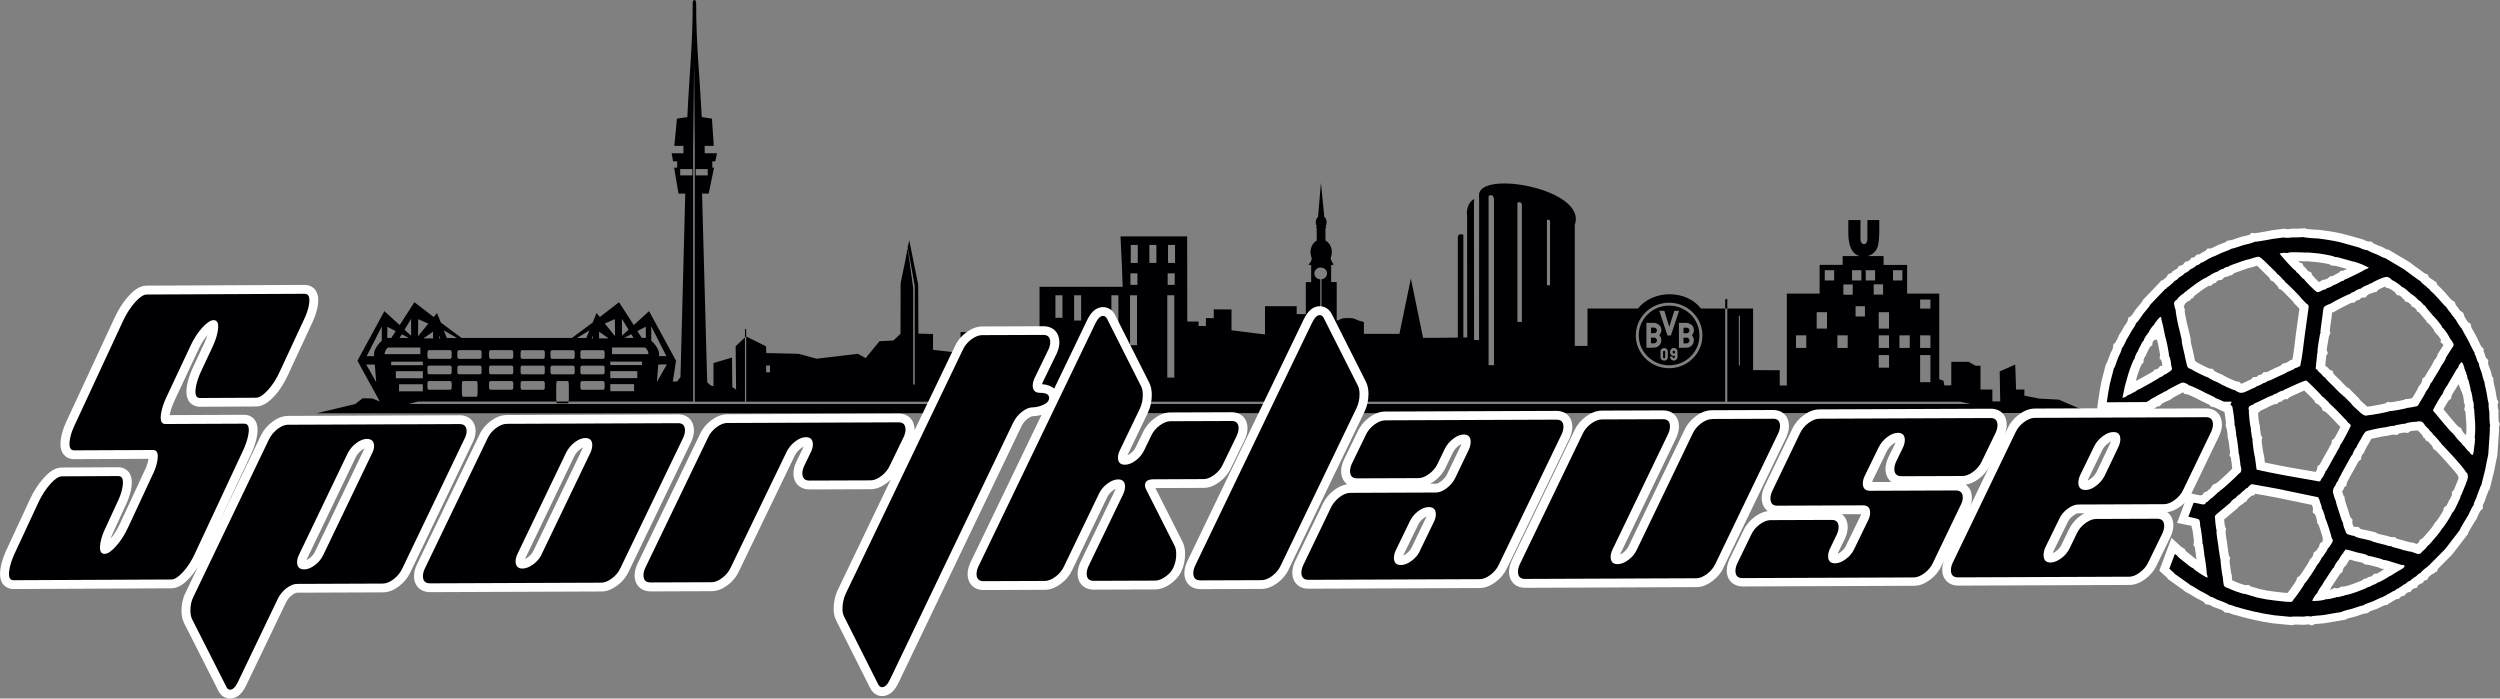
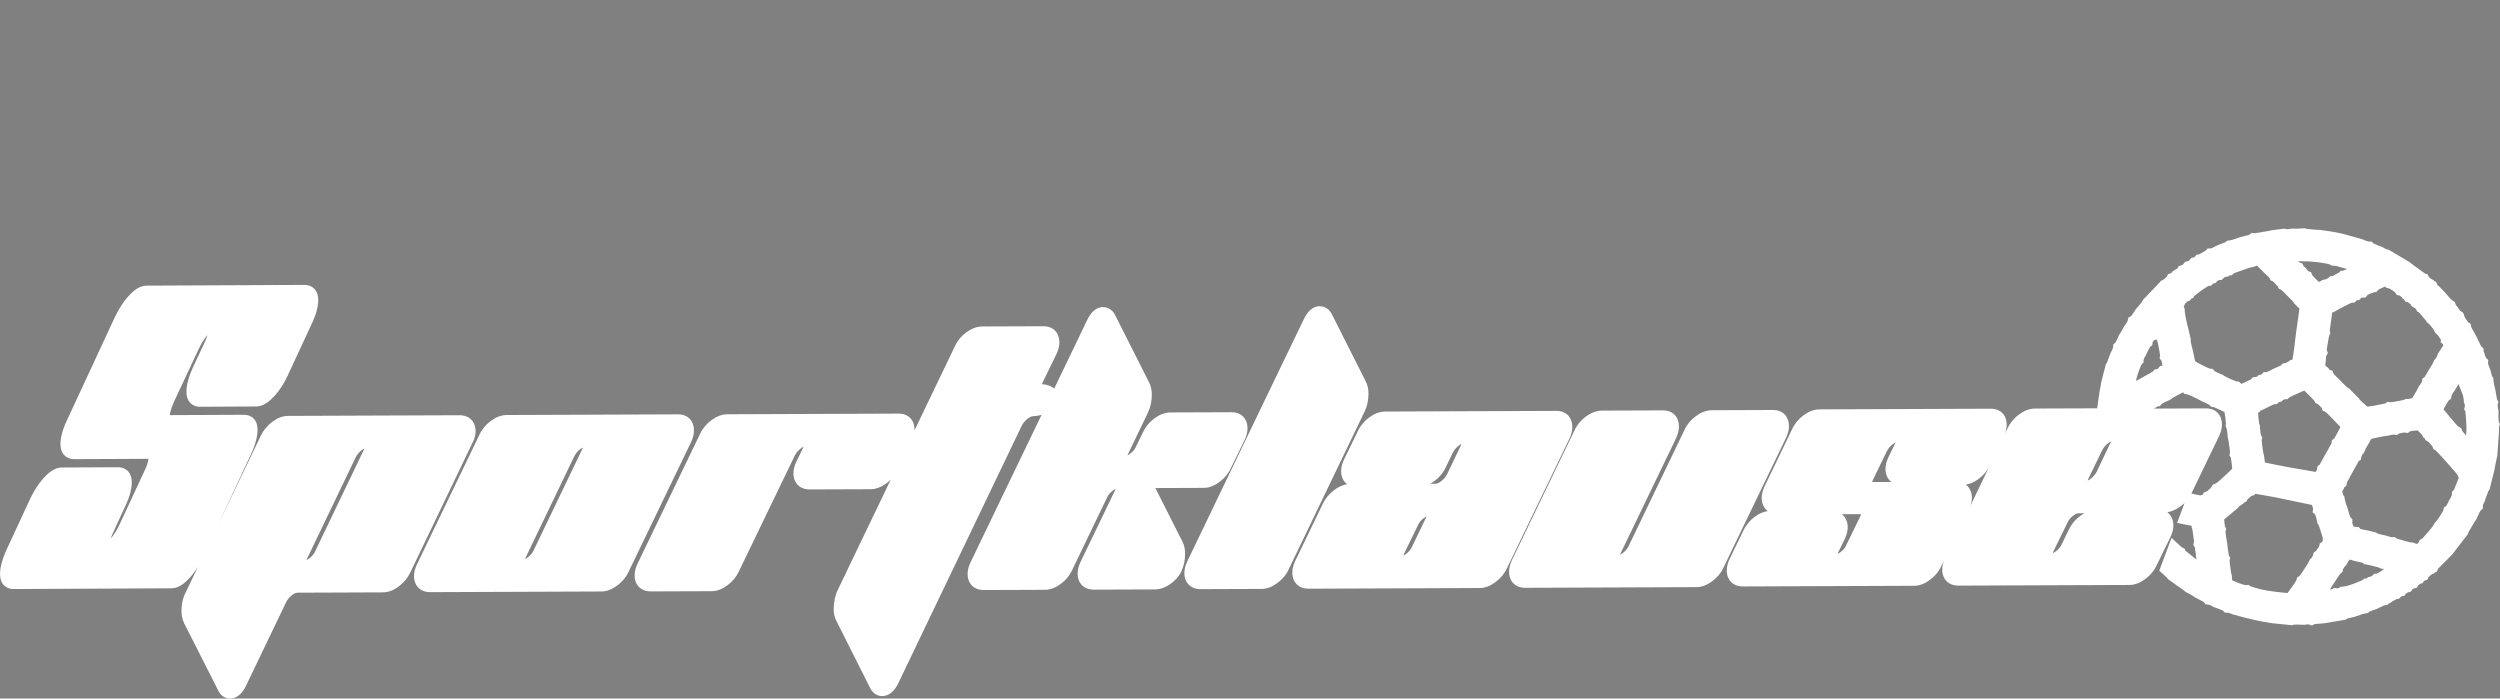
<svg xmlns="http://www.w3.org/2000/svg" id="Ebene_1" viewBox="0 0 448.11 125.21">
  <rect x="0" y="0" width="448.11" height="125.21" fill="#808080" stroke="none" />
  <defs>
    <style>.cls-1,.cls-2{fill:#000003;}.cls-3{fill:#fff;}.cls-3,.cls-2{fill-rule:evenodd;}</style>
  </defs>
-   <path class="cls-2" d="M349.73,64.85h3.13s1.25,.71,1.25,.71h.88v4.26h2.13v2.13h1.41l-.1-5.37,2.79-1.23,.15,4.47h1.5l-.02,1.09,2.69,.54,3.46,.18,5.58,2.4-317.84,.05,6.93-1.66,1.33-1.03,1.73,.03,1.34,.54-4-7.3,4.83-8.89,2.74,2.5,2.64-4.1,3.46,2.66,.59-.72,.68,1.7,3.71,2.76h19.8l3.72-2.76,.68-1.7,.59,.72,3.45-2.66,2.64,4.1,2.74-2.5,4.83,8.89-.57,3.73h.74l.63-.77,.86-32.92h-1.21l-.77-4.54-.02-.11h.55v-1.13h-.74l-.25-1.45h2.11v-1.32h-1.63l.47-4.89,1.86-.26c.35-7.62,.96-12.88,.96-20.46,0-.31,.14-.55,.31-.55s.3,.25,.31,.56c0,7.65,.62,12.77,1.01,20.43l1.82,.29,.33,4.88h-1.63v1.32h2.2l-.26,1.25h0l-.04,.2h-.53v1.13h.3l-.02,.12h0l-.93,4.53h-1.19l.92,33.83c.08,0,.52,.68,1.13,.68v-4.14l3.32-.98,.06,5.34c.24,0,.63,.42,.67,.42l-.08-7.79,1.87-1.77,3.58,1.79,.04,1.2,5.81,.14,3.21,.88,7.41-.88,1.38,.77,2.48-3.03,2.5-.13,1.27-1.19,.02-9.09,.77-3.72,.77-3.98,1.61,7.96,.03,8.79,2.63,.07v2.84l4.94,.56v-3.75h7.34c.64-.05,1.29-.05,1.93,0h4.88v-8.11h14.9c-.06-2.39-.2-5.36-.39-9.03h11.95l.02,15.25h2.03s0,.81,0,.81h1.31v-1.42h1.41v-1.57s3.18,.02,3.18,.02v3.73l6,.75v-5.06h5.68v1.42h1.64v-5.74h.96v-3.01l-.48-.14,.43-.51,.17-.6c-.15-.33-.24-.71-.24-1.11,0-.92,.46-1.72,1.11-2.08v-2.28l-.13-.06,.13-.23c-.11-.2-.17-.44-.17-.69,0-.41,.16-.77,.41-.99l.52-6.12,.6,6.09h-.02c.27,.22,.44,.59,.44,1.02,0,.26-.06,.5-.17,.7l.12,.22-.16,.07v2.25c.67,.36,1.14,1.16,1.14,2.09,0,.39-.08,.76-.23,1.08l.23,.63,.33,.51-.48,.14h.03v3.01h1v6.92c.99-.31,.72-.47,2.03-.47,1.5,0,.93,.25,2.84,.71v2.13h6.37l2.05-9.93,2.19,10.64c2.11,.01,4.09-.02,6.23-.05v-18.11c.13-.5,.63-.45,.99-.33v18.42c.23,0,.46,0,.69,0l-.02-21.6h.05c-.1-.36-.08-.77-.08-.8,0-1.11,.66-2.18,1.3-2.41,0,.13-.01,.26-.01,.39l-.03,.02,.02,24.83c.3,.02,.59,.04,.89,.06,0-8.47,.02-16.94,.02-25.4h-.02v-.57c-.09-4.63,19.47-1.15,17.16,5.29v21.71c.76,0,1.52,.01,2.28,0v-6.71h9.04c2.74-3.41,8.63-3.41,11.31,0h9.33v11.04l4.78,.02v2.74h1.27v-16.47h5.88v-5.15h4.13s0-1.58,0-1.58h3.06c-.23-.06-.45-.15-.65-.28-1.14-.76-1.38-2.35-1.4-3.83,0-.03,0-.06,0-.08v-2.27s2.18,0,2.18,0v3.3c-.05,1.34,1.27,1.4,1.24,.04v-3.34h2.14s-.01,2.31-.01,2.31c-.02,.71-.06,1.44-.19,2.08-.13,.74-.54,1.36-1.17,1.76-.22,.14-.48,.24-.75,.31h2.88v1.59h4.22v5.14h5.76v15.33c.25,.1,.5,.2,.77,.3l.14,.83c.49-.01,.9,0,1.25-.02v-4.24Zm-246.32-4.27h1.69l.55-1.36-2.24,1.36Zm-21.51,0l-2.36-1.36,.55,1.36h1.81Zm42.8-29.14h2.16v-1.13h-2.16v1.13Zm-2.78,0h2.18v-1.13h-2.18v1.13Zm-45.15,26.56l-1.84,2.27,.03-3.06,1.8,.79Zm-4.26,1.11l1.18-1.96v3.03s-1.18-1.07-1.18-1.07Zm-5.46,4.54v-.16c-.07-.64,.62-1.76,1.38-2.41v-2.56s-2.71,5.32-2.71,5.32h1.33s0-.19,0-.19Zm.39,4.84l-.02-.18-.24-2.96-1.54-.02,1.79,3.16Zm4.18-7.92h1.65l-1.25-.65-.4,.65Zm-2.15,0h.67l.79-1.22-1.5-.78-.02,2.01s.04,0,.07,0Zm38.93-2.58l1.84,2.27-.03-3.06-1.8,.79Zm4.26,1.11l-1.18-1.96v3.03s1.18-1.07,1.18-1.07Zm5.46,4.54l.02-.16c.05-.64-.64-1.76-1.4-2.41v-2.56s2.71,5.32,2.71,5.32h-1.33v-.19Zm-.39,4.84l.02-.18,.24-2.96,1.54-.02-1.79,3.16Zm-4.18-7.92h-1.65l1.25-.65,.4,.65Zm2.15,0h-.67l-.78-1.22,1.5-.78,.02,2.01s-.05,0-.06,0Zm-45.59,4.9h5.68v-.63h-5.68v.63Zm.84,2.34h4.84v-1.26h-4.84v1.26Zm.58,2.34h4.26v-1.26h-4.26v1.26Zm3.82-6.66h-6.43c.06-.48,.27-1,.66-1.18h5.77v1.18Zm28.95,4.83c-.18,0-.27,.23-.27,.38v.8c0,.14,.09,.38,.27,.38h3.82c.17,0,.26-.23,.26-.38v-.8c0-.14-.09-.38-.26-.38h-3.82Zm-4.47,0c-.09,0-.14,.59-.14,.96v2.05c0,.37,.04,.96,.14,.96h1.99c.09,0,.14-.59,.14-.96v-2.05c0-.37-.04-.96-.14-.96h-1.99Zm-6.26,0c-.18,0-.26,.23-.26,.38v.8c0,.14,.09,.38,.26,.38h3.82c.18,0,.26-.23,.26-.38v-.8c0-.14-.09-.38-.26-.38h-3.82Zm10.73-2.77c-.18,0-.27,.23-.27,.38v.8c0,.14,.09,.38,.27,.38h3.82c.17,0,.26-.23,.26-.38v-.8c0-.14-.09-.38-.26-.38h-3.82Zm-5.37,0c-.18,0-.26,.23-.26,.38v.8c0,.14,.09,.38,.26,.38h3.82c.18,0,.26-.23,.26-.38v-.8c0-.14-.09-.38-.26-.38h-3.82Zm-5.36,0c-.18,0-.26,.23-.26,.38v.8c0,.14,.09,.38,.26,.38h3.82c.18,0,.26-.23,.26-.38v-.8c0-.14-.09-.38-.26-.38h-3.82Zm10.73-2.77c-.18,0-.27,.23-.27,.38v.8c0,.14,.09,.38,.27,.38h3.82c.17,0,.26-.23,.26-.38v-.8c0-.14-.09-.38-.26-.38h-3.82Zm-5.37,0c-.18,0-.26,.23-.26,.38v.8c0,.14,.09,.38,.26,.38h3.82c.18,0,.26-.23,.26-.38v-.8c0-.14-.09-.38-.26-.38h-3.82Zm-5.36,0c-.18,0-.26,.23-.26,.38v.8c0,.14,.09,.38,.26,.38h3.82c.18,0,.26-.23,.26-.38v-.8c0-.14-.09-.38-.26-.38h-3.82Zm-12.87,5.53h-3.82c-.18,0-.26,.23-.26,.38v.8c0,.14,.09,.38,.26,.38h3.82c.18,0,.26-.23,.26-.38v-.8c0-.14-.09-.38-.26-.38Zm4.74,0h-2.48c-.12,0-.17,.42-.17,.68v1.45c0,.26,.06,.68,.17,.68h2.48c.11,0,.17-.42,.17-.68v-1.45c0-.26-.06-.68-.17-.68Zm6.3,0h-3.82c-.18,0-.26,.23-.26,.38v.8c0,.14,.09,.38,.26,.38h3.82c.18,0,.26-.23,.26-.38v-.8c0-.14-.09-.38-.26-.38Zm-11.04-2.77h-3.82c-.18,0-.26,.23-.26,.38v.8c0,.14,.09,.38,.26,.38h3.82c.18,0,.26-.23,.26-.38v-.8c0-.14-.09-.38-.26-.38Zm5.36,0h-3.82c-.18,0-.26,.23-.26,.38v.8c0,.14,.09,.38,.26,.38h3.82c.18,0,.26-.23,.26-.38v-.8c0-.14-.09-.38-.26-.38Zm5.68,0h-3.82c-.18,0-.26,.23-.26,.38v.8c0,.14,.09,.38,.26,.38h3.82c.18,0,.26-.23,.26-.38v-.8c0-.14-.09-.38-.26-.38Zm-11.04-2.77h-3.82c-.18,0-.26,.23-.26,.38v.8c0,.14,.09,.38,.26,.38h3.82c.18,0,.26-.23,.26-.38v-.8c0-.14-.09-.38-.26-.38Zm5.36,0h-3.82c-.18,0-.26,.23-.26,.38v.8c0,.14,.09,.38,.26,.38h3.82c.18,0,.26-.23,.26-.38v-.8c0-.14-.09-.38-.26-.38Zm5.68,0h-3.82c-.18,0-.26,.23-.26,.38v.8c0,.14,.09,.38,.26,.38h3.82c.18,0,.26-.23,.26-.38v-.8c0-.14-.09-.38-.26-.38Zm17.36-2.1l-1.72-1.21v1.21s1.72,0,1.72,0Zm-2.82,0v-.53l-.2,.53h.2Zm-30.39,0h1.73v-1.21s-1.73,1.21-1.73,1.21Zm2.82,0h.2l-.2-.53v.53Zm30.68,4.78h5.68v-.63h-5.68v.63Zm0,2.34h4.84v-1.26h-4.84v1.26Zm0,2.34h4.26v-1.26h-4.26v1.26Zm.32-6.64h6.54c-.06-.49-.27-1.02-.67-1.2h-5.88v1.2Zm54.25-12.21l-1.37-7.62,1.09,7.96v17.3h.28v-17.65Zm72.69,11.35h.22v-12.56c.57-.06,1-.51,1-1.05,0-.58-.51-1.06-1.14-1.06s-1.14,.47-1.14,1.06,.47,1.02,1.06,1.06v12.56Zm75.03,2.89h.19v-8.92h-.19v8.92Zm-102.32-18.38h1.26v-3.23h-1.26v3.23Zm-.06,3.93h1.26v-2.07h-1.26v2.07Zm-.07,16.62h1.26v-14.76h-1.26v14.76Zm-20.05-10.72h1.26v-4.04h-1.26v4.04Zm16.84-9.83h1.26v-3.23h-1.26v3.23Zm-3.34,0h1.26v-3.23h-1.26v3.23Zm-.06,3.93h1.26v-2.07h-1.26v2.07Zm-.07,10.82h1.26v-8.96h-1.26v8.96Zm-3.34-1.85h1.26v-7.11h-1.26v7.11Zm-6.68-2.57h1.26v-4.54h-1.26v4.54Zm74.29-22.34c.35-.2,.84-.29,.97,.54v29.8h-.97v-30.33Zm5.17,1.21c.3-.14,.7-.2,.8,.38v21h-.8v-21.38Zm5.29,3.11c.2-.08,.48-.11,.56,.21v11.47h-.56v-11.67Zm66.89,15.87h1.85v-1.62h-1.85v1.62Zm-170.03,6.82h1.36v-1.2h-1.36v1.2Zm151.49-3.23h1.85v-2.94h-1.85v2.94Zm11.12,0h1.85v-2.94h-1.85v2.94Zm-152.7,10.57h.34v-8.28h-.34v8.28Zm145.29-7.1h1.85v-2.26h-1.85v2.26Zm7.41,0h1.85v-2.26h-1.85v2.26Zm-157.14,4.97h1.36v-1.66h-1.36v1.66Zm157.14-1.44h1.85v-2.26h-1.85v2.26Zm3.71-3.53h1.85v-2.26h-1.85v2.26Zm-203.13,4.37h.68v-1.23h-.68v1.23Zm184.59-4.37h1.85v-2.26h-1.85v2.26Zm22.25,0h1.85v-2.26h-1.85v2.26Zm-170.03,4.97h1.36v-1.66h-1.36v1.66Zm170.03,1.17h1.85v-4.86h-1.85v4.86Zm-8.32-15.7h1.68v-1.84h-1.68v1.84Zm-3.25,3.92h1.68v-1.84h-1.68v1.84Zm-2.19-3.9h1.68v-1.84h-1.68v1.84Zm8.9-2.56h1.68v-1.84h-1.68v1.84Zm-4.89,0h1.68v-1.84h-1.68v1.84Zm-2.45,0h1.68v-1.84h-1.68v1.84Zm-4.89,0h1.68v-1.84h-1.68v1.84Zm-33.87,9.86h0c0-1.62,.67-3.09,1.75-4.15,1.08-1.06,2.57-1.72,4.22-1.72h0s0,0,0,0c1.65,0,3.14,.66,4.22,1.72,1.08,1.06,1.75,2.53,1.75,4.15h0c0,1.62-.67,3.09-1.75,4.15-1.08,1.06-2.57,1.72-4.22,1.72h0s0,0,0,0c-1.65,0-3.14-.66-4.22-1.72-1.08-1.06-1.75-2.53-1.75-4.15h0Zm.53,0h0s0,0,0,0c0,1.48,.61,2.81,1.6,3.78,.99,.97,2.34,1.57,3.84,1.57h0s0,0,0,0c1.5,0,2.86-.6,3.85-1.57,.98-.97,1.59-2.3,1.59-3.78h0c0-1.48-.61-2.81-1.59-3.78-.99-.97-2.34-1.57-3.85-1.57h0s0,0,0,0c-1.5,0-2.86,.6-3.85,1.57-.99,.97-1.6,2.31-1.6,3.78Zm6.83,2.53c.1,.12,.1,.3,.11,.45v.93c-.03,.25-.21,.48-.45,.55-.23,.08-.47,.02-.64-.12-.17-.14-.25-.33-.23-.57h.44c0,.07,0,.17,.05,.22,.05,.07,.14,.09,.23,.07,.07-.02,.13-.1,.14-.16,0-.09,.02-.2,0-.27-.23,.09-.47,0-.65-.15-.22-.17-.23-.43-.2-.7,.02-.21,.22-.4,.41-.49,.28-.12,.62-.02,.79,.23Zm-1.65,.15l.02,.16v1.13c-.02,.27-.21,.49-.54,.53-.25,.02-.44-.03-.6-.19-.1-.11-.15-.23-.16-.38v-1.15c.03-.22,.24-.41,.44-.49,.24-.1,.52,0,.7,.18,.06,.06,.11,.13,.14,.21Zm.57-2.68h-.61l-1.46-4.42h.9l.89,2.88,.9-2.88h.86l-1.47,4.42Zm-2.38-2.08c.46,.25,.74,.73,.67,1.25-.03,.3-.14,.57-.37,.79,.39,.37,.46,.94,.27,1.42-.16,.38-.54,.73-.97,.78-.25,.05-.54,.02-.79,.04-.27,0-.81,0-.81,0v-4.46s.95,0,1.47,0c.19,.01,.36,.11,.52,.2Zm5.83,.01c.46,.25,.74,.73,.67,1.25-.03,.3-.14,.57-.36,.79,.39,.37,.45,.94,.27,1.42-.16,.38-.55,.72-.98,.78-.25,.05-.53,.02-.79,.04-.27,0-.81,0-.81,0v-4.46s.95,0,1.47,0c.19,.01,.36,.11,.52,.2Zm-6.03,.89c.08,.13,.12,.33,.04,.48-.09,.17-.26,.28-.45,.3-.18,0-.38,0-.57,0,0-.33-.01-.66,0-1,.23,0,.5-.02,.72,.02,.1,.02,.2,.11,.26,.2Zm-.12,1.66c.14,.12,.24,.3,.2,.5-.04,.17-.19,.36-.36,.41-.23,.03-.46,.02-.71,.02v-1.02c.2,0,.44,0,.66,0,.07,.02,.15,.05,.21,.1Zm5.95-1.65c.09,.13,.12,.33,.04,.48-.09,.18-.26,.28-.45,.3-.19,0-.38,0-.57,0,0-.33-.01-.66,0-1,.24,0,.5-.02,.72,.02,.1,.03,.2,.11,.26,.2Zm-.12,1.66c.14,.12,.24,.3,.2,.5-.04,.17-.18,.36-.36,.41-.23,.03-.46,.02-.71,.02v-1.02c.2,0,.44,0,.66,0,.07,.02,.15,.05,.21,.1Zm-4.14,2.37v.04s.01,.97,.01,.97c-.01,.08-.03,.18-.11,.22-.06,.04-.13,.02-.19,0-.09-.04-.1-.14-.1-.22v-.96c.01-.05,.04-.1,.09-.13,.06-.03,.14-.04,.2-.01,.06,.02,.08,.06,.1,.1Zm1.32,.13c0-.15,.1-.26,.23-.26s.23,.12,.23,.26-.1,.26-.23,.26c-.12,0-.23-.12-.23-.26Zm-224.97,8.85h49.41V26.84l.18-15.73,.11,15.73v45.16h9v-13.01h.22v13.01h51.99v-12.96h.57l.02,3.29v.93l-.02,8.74h122.92v-18.38h.38v18.38h41.8l1.8,.42H73.21l1.62-.42Z" />
  <path class="cls-3" d="M308.94,101.72c-.45,.98-1.14,1.79-2.01,2.44-.83,.62-1.79,1.08-2.85,1.08l-30.69,.12c-1.76,0-2.89-1.15-2.9-2.86,0-.67,.17-1.33,.45-1.95v-.02s11.28-23.4,11.28-23.4c.45-.98,1.14-1.79,2.01-2.44,.84-.63,1.82-1.08,2.9-1.09l10.96-.04c1.75,0,2.84,1.17,2.85,2.86,0,.67-.17,1.32-.43,1.92v.03s-10.03,20.82-10.03,20.82c-.03,.07-.06,.14-.09,.22,.2-.09,.39-.22,.52-.32,.45-.33,.79-.73,1.02-1.23h0s10.01-20.81,10.01-20.81c.45-.98,1.14-1.79,2.01-2.44,.84-.63,1.82-1.08,2.9-1.08l10.96-.04c1.75,0,2.84,1.17,2.85,2.86,0,.68-.17,1.33-.45,1.95v.02s-11.28,23.4-11.28,23.4Zm-53.33-8.92c.03-.07,.07-.15,.09-.23-.2,.09-.4,.22-.54,.33-.44,.34-.78,.74-1.01,1.24v.02s-2.53,5.19-2.53,5.19c-.03,.07-.06,.15-.09,.23,.2-.09,.39-.22,.53-.32,.44-.33,.79-.73,1.02-1.23h0s2.52-5.23,2.52-5.23Zm.74-6.09h1c.31,0,.71-.26,.95-.44,.46-.35,.82-.76,1.08-1.27l2.46-5.13c.03-.09,.07-.18,.09-.28-.18,.09-.36,.21-.48,.31-.46,.35-.82,.78-1.07,1.3l-1.25,2.59c-.45,.98-1.14,1.79-2.01,2.43-.25,.18-.51,.35-.78,.49Zm13.74,15.17c-.45,.98-1.14,1.79-2.01,2.44-.83,.62-1.79,1.08-2.85,1.08l-30.69,.12c-1.76,0-2.89-1.14-2.9-2.86,0-.68,.17-1.33,.45-1.94v-.02s5.03-10.43,5.03-10.43h0c.47-.96,1.15-1.76,2-2.41,.7-.53,1.5-.94,2.37-1.06-.7-.5-1.1-1.32-1.1-2.34,0-.67,.17-1.33,.45-1.94v-.02s2.54-5.21,2.54-5.21c.45-.98,1.14-1.79,2.01-2.44,.84-.63,1.82-1.08,2.9-1.08l30.69-.12c1.75,0,2.84,1.17,2.85,2.86,0,.68-.17,1.33-.45,1.95v.02s-11.28,23.4-11.28,23.4Zm-39.08,.15c-.45,.98-1.14,1.79-2.01,2.44-.83,.62-1.79,1.08-2.85,1.09l-10.96,.04c-1.76,0-2.89-1.15-2.9-2.86,0-.68,.17-1.33,.45-1.95v-.02s13.76-28.62,13.76-28.62l7.21-14.95c.55-1.14,1.43-2.31,2.85-2.31,.92,0,1.65,.52,2.09,1.29l.02,.03,6.17,12.23c.33,.66,.45,1.42,.45,2.15,0,1.1-.21,2.18-.69,3.17l-13.6,28.26Zm-126.61-21.58c.03-.07,.06-.15,.09-.24-.18,.09-.36,.21-.49,.31-.46,.35-.82,.77-1.07,1.28l-8.73,18.18c-.03,.07-.06,.14-.09,.22,.2-.09,.39-.22,.52-.32,.44-.33,.79-.73,1.02-1.23h0s8.74-18.2,8.74-18.2Zm8.26,22.05c-.45,.98-1.14,1.79-2.01,2.44-.83,.62-1.79,1.08-2.85,1.08l-30.69,.12c-1.76,0-2.89-1.14-2.9-2.86,0-.67,.17-1.33,.45-1.94v-.02s11.28-23.41,11.28-23.41c.45-.98,1.14-1.79,2.01-2.44,.84-.63,1.82-1.08,2.9-1.08l30.69-.12c1.75,0,2.84,1.17,2.85,2.86,0,.68-.17,1.33-.45,1.95v.02s-11.28,23.41-11.28,23.41Zm76.31-32.87l5.9-12.27c.55-1.14,1.43-2.31,2.85-2.31,.92,0,1.65,.52,2.09,1.29l.02,.04,6.17,12.23c.33,.66,.45,1.42,.45,2.15,0,1.09-.21,2.16-.67,3.16h0s-3.6,7.49-3.6,7.49c-.03,.06-.06,.13-.09,.21,.19-.09,.38-.22,.51-.32,.44-.33,.79-.73,1.02-1.23v-.02s1.27-2.6,1.27-2.6c.45-.98,1.14-1.79,2.01-2.44,.84-.63,1.82-1.08,2.9-1.08l10.96-.04c1.75,0,2.84,1.17,2.85,2.86,0,.67-.17,1.33-.45,1.95v.02s-2.54,5.21-2.54,5.21c-.45,.98-1.14,1.79-2.01,2.44-.83,.62-1.79,1.08-2.85,1.08l-8.67,.03,4.88,9.65c.33,.66,.45,1.42,.45,2.15,0,1.1-.21,2.18-.69,3.18-.44,.91-1.13,1.64-1.95,2.22-.82,.57-1.75,.97-2.76,.97l-10.96,.04c-1.76,0-2.89-1.14-2.9-2.86,0-.67,.17-1.33,.45-1.95v-.02s6.27-13,6.27-13c.03-.07,.06-.15,.09-.23-.2,.09-.39,.22-.52,.32-.45,.33-.79,.73-1.02,1.23h0s-6.26,13.02-6.26,13.02c-.45,.98-1.14,1.8-2.01,2.44-.83,.62-1.8,1.08-2.86,1.08l-10.96,.04c-1.76,0-2.89-1.14-2.9-2.86,0-.67,.17-1.33,.45-1.94v-.02s12.8-26.57,12.8-26.57c-.5,.14-1.01,.22-1.53,.23-.31,0-.7,.25-.94,.43-.46,.35-.82,.77-1.08,1.28l-22.12,46.14c-.56,1.16-1.46,2.31-2.9,2.32-.97,0-1.71-.58-2.13-1.4h0s-6.11-12.15-6.11-12.15c-.32-.63-.45-1.34-.45-2.05,0-1.26,.26-2.48,.83-3.62l9.4-19.58c-.23,.22-.47,.43-.73,.63-.83,.62-1.79,1.08-2.85,1.09l-10.96,.04c-1.76,0-2.89-1.14-2.9-2.86,0-.68,.17-1.33,.45-1.95v-.02s1.27-2.6,1.27-2.6c.03-.07,.06-.15,.09-.23-.18,.09-.36,.21-.49,.31-.46,.35-.82,.77-1.08,1.28l-10.02,20.76c-.45,.98-1.13,1.8-2,2.45-.83,.62-1.78,1.09-2.85,1.1l-10.94,.04c-1.76,0-2.89-1.14-2.9-2.86,0-.67,.17-1.33,.45-1.94v-.02s11.28-23.41,11.28-23.41c.45-.98,1.14-1.79,2.01-2.44,.84-.63,1.82-1.08,2.9-1.08l30.69-.12c1.75,0,2.84,1.17,2.85,2.86,0,.04,0,.08,0,.12l7.24-15.08c.45-.98,1.13-1.8,2.01-2.44,.84-.63,1.82-1.08,2.9-1.08l10.96-.04c1.75,0,2.84,1.17,2.85,2.86,0,.67-.17,1.33-.45,1.94v.02s-2.53,5.2-2.53,5.2c-.05,.11-.1,.24-.13,.37,.84,.05,1.64,.3,2.19,.8Zm-123.62,10.73c-.19,.09-.38,.22-.51,.32-.46,.35-.82,.77-1.08,1.28l-8.73,18.2c-.03,.07-.07,.15-.09,.23,.2-.09,.4-.23,.54-.33,.44-.34,.78-.74,1.01-1.24h0s8.75-18.25,8.75-18.25v-.03s.07-.11,.09-.17Zm-29.81,21.13c-.44,.74-.95,1.43-1.53,2.07-.83,.91-1.95,1.88-3.27,1.89l-28.34,.13c-.49,0-.95-.13-1.35-.4-1.27-.86-1.14-2.53-.86-3.83,.2-.91,.52-1.79,.9-2.64h0s4.33-9.33,4.33-9.33h0c.63-1.33,1.41-2.59,2.39-3.68,.83-.92,1.93-1.89,3.26-1.9l10.12-.05c.5,0,.99,.13,1.4,.42,1.25,.87,1.13,2.51,.85,3.81-.2,.92-.54,1.81-.95,2.66l-2.14,4.66h0c-.19,.42-.38,.84-.52,1.27,.66-.81,1.21-1.7,1.64-2.65l4.34-9.33v-.02c.32-.61,.59-1.27,.74-1.94,.02-.09,.05-.24,.07-.39l-13.35,.06c-.5,0-.99-.13-1.4-.42-1.25-.87-1.13-2.51-.85-3.81,.2-.92,.55-1.82,.95-2.67l8.65-18.62h0c.63-1.33,1.41-2.59,2.39-3.68,.83-.92,1.93-1.89,3.26-1.9l28.34-.13c.5,0,.99,.13,1.4,.42,1.25,.87,1.13,2.51,.85,3.81-.2,.92-.55,1.82-.95,2.67l-4.32,9.3c-.62,1.33-1.39,2.61-2.39,3.7-.83,.91-1.95,1.88-3.27,1.89l-10.12,.05c-.48,0-.95-.13-1.35-.4-1.27-.86-1.14-2.53-.86-3.83,.2-.91,.52-1.79,.9-2.64h0s2.18-4.67,2.18-4.67c.19-.42,.37-.87,.51-1.32-.67,.79-1.2,1.69-1.63,2.63h0s-4.37,9.32-4.37,9.32c-.29,.64-.54,1.32-.69,2-.02,.09-.05,.25-.08,.41l13.35-.06c.48,0,.95,.13,1.35,.4,1.27,.86,1.14,2.53,.86,3.83-.2,.91-.52,1.79-.9,2.64h0s-6.01,12.87-6.01,12.87l7.7-16.04h0c.47-.96,1.15-1.76,2-2.41,.84-.64,1.81-1.09,2.89-1.09l30.69-.12c1.76,0,2.89,1.14,2.9,2.86,0,.7-.2,1.38-.52,2l-11.22,23.39h0c-.47,.96-1.15,1.76-2,2.41-.84,.64-1.81,1.09-2.89,1.09l-15.34,.06c-.31,0-.7,.25-.93,.43-.46,.35-.82,.77-1.07,1.28l-7.17,14.94c-.55,1.14-1.43,2.31-2.85,2.32-.99,0-1.76-.58-2.15-1.45l-6.14-12.12v-.02c-.33-.68-.44-1.43-.44-2.17,0-1.09,.2-2.15,.69-3.13l2.32-4.84ZM418.07,49.5c.07-.03,.14-.07,.2-.11l.82-.46,.13-.03,.31-.36,.47-.02c.22-.09,.46-.2,.69-.31l-1.96-.54-.86-.08-.22-.18c-.58-.19-1.6-.31-2.21-.41l-1.6-.15c-.61,.02-1.27-.03-1.88-.05,0,0,0,0-.01,0,.09,.09,.18,.18,.27,.26l.47,.17,.23,.51s.03,.02,.04,.03l.18,.12,.51,.61s.06,.07,.09,.1l.51,.2,.19,.49c.25,.32,.78,.86,1.21,1.26l.4-.22h.07s.12-.14,.12-.14l.55-.1c.12-.03,.38-.15,.48-.22l.39-.35,.42-.03Zm4.31,4.34l-.34,.4-.51,.02c-.31,.12-.68,.32-.96,.46-.43,.21-.86,.43-1.28,.66l-1.02,.58-.2,.05s-.05,.01-.06,.02c-.03,.26-.05,.55-.08,.78-.08,.51-.14,1.02-.22,1.53l-.12,.96,.12,.33-.27,.72c-.08,.46-.17,.93-.24,1.39-.05,.29-.13,.72-.14,1.05l.2,.5-.29,.48-.18,1.73v.02c.07,.08,.2,.19,.27,.24l.27,.18,.18,.28s.03,.03,.04,.05l.53,.19,.21,.54c.29,.37,.83,.82,1.17,1.16,.37,.37,.94,1.05,1.35,1.33l.42,.25,.05,.12,1.6,1.61,.05,.14c.26,.29,.69,.63,.97,.89,.09,.09,.25,.25,.39,.37h.15c.52-.03,1.19-.18,1.7-.27,.42-.08,1.02-.17,1.45-.3l.35-.27,.57,.07c.38-.02,.86-.13,1.22-.19,.37-.07,.86-.15,1.23-.26l.23-.13h.39c.24-.02,.53-.09,.78-.15,.36-.61,.81-1.25,1.08-1.87l.12-.28,.18-.18c.11-.15,.3-.47,.38-.65l.08-.52,.43-.33c.08-.11,.15-.27,.22-.38,.16-.27,.32-.54,.48-.81,.3-.5,.66-1.03,.9-1.57l.1-.23,.17-.18c.11-.12,.3-.44,.39-.63l.03-.24,1.03-1.6-.08-.21-.43-.37,.1-.39c-.2-.34-.5-.79-.67-.95l-.15-.11-.35-.44-.08-.24c-.08-.14-.29-.38-.39-.52-.12-.16-.33-.44-.48-.57l-.47-.38-.02-.15-1.09-1.29-.3-.32-.26-.11-.19-.38-.2-.21s-.07-.07-.11-.1c0,0-.01,0-.02-.01l-.48-.24-.16-.33c-.12-.12-.34-.3-.48-.4l-.49-.12-.25-.42-.24-.13-.18-.25c-.07-.08-.22-.21-.33-.28l-.53-.1-.33-.49s-.02-.02-.03-.03c-.22-.19-.71-.51-.97-.64l-.62-.15-.11-.22c-.43,.16-1.01,.43-1.27,.59l-.36,.42h-.42s-.08,.09-.08,.09l-.37,.11c-.16,.05-.49,.18-.66,.29l-.41,.48h-.57c-.09,.04-.21,.1-.28,.15l-.24,.27-.46,.12s0,0-.01,0Zm-30.31,.23c-.13,.1-.3,.25-.41,.36l-.13,.32-.13,.07,.23,.71-.04,.23c.03,.39,.15,.9,.22,1.27,.09,.45,.18,.99,.31,1.43l.03,.07,.54,2.31-.03,.2c.03,.39,.19,.98,.28,1.34,.13,.56,.3,1.16,.38,1.73,.06,.21,.1,.43,.15,.64l.14,.06,.14,.11c.36,.23,.85,.46,1.23,.65,.32,.16,.75,.38,1.1,.51l.52,.03,.36,.42c.3,.19,.92,.46,1.21,.57l.25,.09,.16,.13c.44,.27,1.78,.89,2.32,1.06l.41,.03,.44,.38s.01,0,.02,0c.33-.11,.96-.45,1.2-.56,.14-.07,.34-.13,.49-.21l.39-.42,.53-.02s.06-.03,.1-.05c.04-.02,.08-.04,.12-.06l.2-.21,.44-.11s.09-.02,.13-.04l.37-.41h.55c.4-.15,.93-.46,1.31-.64,.37-.18,.9-.36,1.28-.57l.19-.28,.59-.15c.14-.03,.22-.08,.35-.15,.06-.03,.12-.05,.18-.08l.19-.2,.53-.19c.29-1.5,.42-3.1,.62-4.6l.63-4.5-1-1.03-.09-.18c-.33-.39-.78-.82-1.14-1.18-.31-.32-.71-.74-1.07-1.04l-.37-.14-.26-.51s-.03-.02-.04-.03l-.15-.12-.12-.15c-.11-.14-.34-.39-.51-.53l-.41-.17-.25-.49c-.1-.13-.33-.31-.45-.43-.24-.24-.48-.47-.72-.71-.24-.23-.67-.69-1.02-1l-.92,.28-.12,.02c-.36,.05-.9,.26-1.25,.38-.46,.16-.92,.33-1.37,.49-.12,.04-.34,.1-.46,.17l-.43,.38h-.38s-.15,.16-.15,.16l-.51,.12c-.09,.02-.24,.07-.32,.12l-.42,.42-.45,.02c-.12,.05-.28,.13-.42,.2l-.14,.28-.55,.17-.34,.38h-.44c-.4,.21-.93,.6-1.27,.83l-1.33,1-.18,.36-.36,.13-.23,.36-.41,.09Zm48.61,14.76l-.71,1.21-.09,.1c-.12,.15-.36,.55-.43,.74l-.13,.62-.37,.23c-.23,.32-.48,.76-.66,1.08-.09,.16-.2,.35-.31,.54,.37,.44,.73,.89,1.08,1.32,.33,.4,.67,.8,1.01,1.19,.16,.18,.38,.44,.56,.59l.49,.29h.01s0,0,0,0l.04,.02,.03,.13,.16,.38c.12,.18,.43,.53,.64,.74l.03-.1c.08-.46,.08-1.93,.01-2.38v-.07s-.13-1.69-.13-1.69l-.24-.42,.15-.55c0-.1-.02-.28-.04-.38l-.15-.26v-.38c-.02-.22-.06-.44-.11-.65-.02-.11-.04-.21-.06-.32l-.79-1.97Zm-53.9-2.74l.43-.51h.38s0-.02,0-.02c-.03-.3-.08-.68-.16-.9l-.34-.44,.09-.54c-.03-.4-.15-.92-.22-1.31-.08-.4-.17-.92-.29-1.31l-.07-.11-.02-.12-.52,.18c-.08,.11-.17,.24-.22,.34l-.05,.51-.44,.35c-.07,.12-.15,.3-.21,.42-.15,.29-.32,.58-.43,.88l-.09,.23-.14,.18c-.08,.11-.2,.38-.25,.53l-.02,.53-.37,.36s0,.01,0,.02c-.34,.7-.77,1.96-.95,2.7v.03s-.04,.11-.04,.11h.2s0-.01,0-.01c.54-.31,1.11-.61,1.66-.92,.37-.21,.86-.46,1.23-.71l.19-.28,.58-.16s.05-.02,.08-.04Zm17.96,7.87c.02,.6,.14,1.69,.25,2.17l.09,.19v.35c.01,.28,.07,.58,.11,.86,.02,.14,.03,.29,.05,.43l.27,.46-.12,.48c0,.38,.09,.88,.14,1.24,.06,.42,.12,.96,.23,1.37l.05,.13,.16,1.26c3.01,.66,6.09,1.18,9.11,1.69,.09-.15,.18-.34,.23-.46l.09-.56,.38-.28,.63-1.13c.3-.55,.59-1.1,.92-1.63,.11-.27,.26-.51,.41-.76,.04-.07,.12-.18,.16-.26l.07-.59,.43-.33c.25-.38,.5-.9,.71-1.29,.13-.24,.26-.49,.39-.74l-.14-.19c-.1-.1-.2-.21-.31-.31-.38-.39-.75-.79-1.13-1.18-.29-.29-.73-.78-1.05-1.02l-.14-.09-.38-.14-.05-.14-.06-.04-.02-.15-.09-.23c-.08-.08-.17-.15-.25-.23-.11-.11-.24-.27-.35-.36l-.54-.28-.13-.34c-.33-.39-.77-.8-1.12-1.15-.22-.22-.46-.47-.71-.71-.22,.09-.44,.19-.6,.26-.47,.21-.94,.43-1.4,.64l-.66,.31-.38,.35h-.47c-.09,.05-.22,.1-.31,.15l-.23,.25-.47,.12s-.02,0-.03,0l-.36,.35-.46,.02c-.41,.14-.93,.43-1.31,.62-.3,.14-.6,.28-.9,.43-.1,.05-.22,.1-.34,.14l-.16,.28-.23,.06Zm34.34,15.65c.09-.23,.2-.44,.31-.67,.03-.06,.07-.14,.1-.21v-.56s.35-.34,.35-.34l.55-1.35c.08-.21,.22-.51,.31-.78l-.14-.46c-.15-.24-.42-.55-.59-.76-.4-.48-.82-.96-1.24-1.42-.68-.76-1.42-1.6-2.15-2.33l-.34-.2-.05-.02h0s-.02-.02-.02-.02l-.02-.08-.2-.47c-.08-.11-.23-.25-.32-.35-.1-.11-.24-.3-.34-.39l-.56-.32-.08-.31-.25-.11-.26-.52-.77-.78h-.16c-.28,.01-.88,.06-1.21,.14l-.38,.31-.67-.08c-.17,0-.47,.08-.63,.12h-.05s-.05,.02-.05,.02c-.06,0-.13,.02-.2,.03l-.36,.27-.6-.08c-.23,.01-.71,.11-.91,.17l-.19,.06h-.2c-.45,.04-1.02,.18-1.47,.27-.4,.08-.85,.17-1.26,.28-.12,.2-.26,.49-.35,.65-.27,.47-.59,.95-.8,1.45l-.19,.46-.19,.12c-.09,.15-.18,.34-.23,.47l-.09,.55-.41,.3c-.06,.1-.11,.21-.16,.3l-1.35,2.42c-.03,.06-.05,.12-.08,.18-.1,.22-.45,.74-.5,.92l-.13,.61-.34,.23c-.03,.07-.06,.14-.08,.2l-.11,.28-.19,.21s0,.01-.01,.02c.07,.25,.14,.54,.23,.77l.16,.18,.07,.44c.09,.58,.37,1.26,.55,1.82,.13,.39,.29,1.09,.47,1.47l.37,.41-.04,.61c.03,.15,.14,.42,.24,.64,.09,.03,.18,.05,.26,.05l.63,.03,.32,.33c.33,.13,.98,.22,1.29,.29l1.53,.37,.14,.14c.5,.19,1.27,.33,1.77,.45h.05s.05,.03,.05,.03c.17,.05,.57,.2,.75,.21h.63s.31,.27,.31,.27c0,0,0,0,0,0,.18,.05,.35,.09,.53,.14,.39,.11,.75,.2,1.12,.33,.2,.03,.39,.08,.59,.14,.08,.02,.19,.06,.27,.08l.27-.02,.81,.28,.18-.11c.07-.06,.14-.13,.2-.2l.16-.42,.41-.22,.15-.13c.09-.09,.17-.19,.26-.29,.5-.56,1.39-1.53,1.74-2.17l.17-.32,.18-.13c.34-.41,1.1-1.57,1.31-2.04l.1-.49,.44-.32c.16-.22,.4-.79,.55-1.11Zm-22.83,7.47l.07-.09h0s.03-.51,.03-.51c-.09-.41-.26-.92-.39-1.3-.11-.35-.25-.81-.4-1.18l-.18-.16-.09-.55c-.04-.24-.19-.78-.32-1.09l-.44-.36,.07-.76c-.04-.14-.12-.3-.17-.44-.02-.04-.03-.09-.05-.14l-6.5-1.35-1.82-.33-1.85-.32-.1,.23-.58,.17c-.08,.08-.16,.16-.26,.24-.1,.09-.27,.2-.37,.3l-.32,.52-.34,.09-.06,.15-.87,.6s-.05,.04-.08,.07l-.12,.19-2.45,2.05c.01,.23,.05,.46,.07,.69l.08,.57,.22,.41-.12,.5c0,.34,.1,.89,.15,1.22,.08,.53,.2,1.12,.23,1.66l.22,1.43,.24,.38-.11,.5c0,.38,.08,.85,.13,1.21,.05,.37,.1,.84,.18,1.22l.08,.17,.02,.34c0,.18,.02,.4,.05,.61,.02,0,.04,.01,.05,.02l.09,.03,.09,.04c.4,.21,1.68,.7,2.17,.78l.57-.05,.3,.25,1.68,.5,1.43,.29,1.72,.23,.91,.1h0c.29,.04,.59,.06,.88,.08l.06-.04c.28-.33,.58-.78,.82-1.12,.22-.32,.55-.76,.74-1.12l.14-.51,.4-.23c.29-.34,.62-.87,.84-1.21,.3-.45,.69-1.02,.92-1.5l.18-.37,.2-.14c.11-.14,.24-.37,.31-.51l.13-.53,.42-.27s.03-.05,.04-.07l.04-.07,.05-.07c.12-.17,.32-.42,.42-.61l.1-.49,.42-.31Zm11.06,4.89s-.01,0-.02,0h-.34s-.69-.29-.69-.29c-.13-.03-.26-.07-.4-.1-.36-.1-.72-.19-1.08-.28l-1-.17-.26-.23c-.33-.14-1.07-.24-1.41-.33-.23-.06-.55-.17-.87-.27l-.18,.11c-.03,.06-.07,.11-.1,.17-.1,.15-.2,.29-.28,.45l-.14,.28-.21,.18c-.11,.12-.29,.4-.38,.57l-.05,.4-.5,.47s-.02,.02-.02,.03l-.75,1.14c-.31,.48-.69,.98-.94,1.49l-.07,.15s0,0,.01,0l.21-.12,.22-.02,.31-.22,.56,.08c.1-.02,.21-.06,.31-.08,.04,0,.07-.02,.1-.03l.11-.15,.72-.08c.53-.06,1.22-.32,1.73-.5l1.42-.56s0,0,0,0l.51-.36h.37s.01-.01,.02-.02l.21-.21,.43-.11s.08-.02,.12-.03c.04-.02,.09-.04,.13-.06,.01,0,.03-.01,.04-.02l.43-.42h.42c.11-.07,.23-.13,.34-.19,.13-.07,.3-.14,.42-.22l.17-.15,.17-.07,.18-.2Zm-50.51-21.25l-2.49,5.13c-.04,.09-.08,.19-.11,.3,.21-.09,.41-.23,.55-.34,.46-.35,.82-.77,1.08-1.28l2.46-5.17c.03-.07,.06-.15,.09-.23-.19,.09-.37,.22-.51,.32-.46,.34-.82,.76-1.08,1.27Zm-8.74,18.11c-.04,.1-.07,.21-.09,.31,.21-.09,.41-.23,.56-.34,.44-.33,.79-.73,1.02-1.23v-.02s1.27-2.6,1.27-2.6c.45-.98,1.13-1.79,2-2.44,.25-.19,.52-.36,.8-.51h-1.08c-.32,0-.71,.26-.95,.44-.44,.33-.78,.73-1.01,1.23v.02s-2.52,5.13-2.52,5.13Zm-37.91-6.65c.66,.5,1.03,1.31,1.04,2.3,0,.67-.17,1.33-.45,1.95v.02s-1.27,2.6-1.27,2.6c-.03,.07-.06,.15-.09,.23,.2-.09,.39-.22,.53-.32,.44-.33,.79-.73,1.02-1.23v-.02s2.53-5.19,2.53-5.19c.05-.11,.09-.23,.13-.35h-3.43Zm9.53-12.65c.03-.07,.06-.15,.09-.23-.18,.09-.36,.21-.49,.31-.46,.35-.82,.77-1.08,1.28l-2.5,5.14c-.05,.11-.1,.24-.13,.37h3.45c-.66-.51-1.05-1.32-1.06-2.32,0-.68,.17-1.33,.45-1.95v-.02s1.27-2.6,1.27-2.6Zm13.43,11.28l4.46-9.26-.89,1.84c-.45,.98-1.14,1.79-2,2.44-.69,.51-1.48,.92-2.33,1.04,.7,.5,1.1,1.32,1.1,2.34,0,.55-.12,1.09-.33,1.6Zm32.95-17.57l9.36-.04c1.75,0,2.84,1.17,2.85,2.86,0,.68-.17,1.33-.45,1.95v.02s-5.02,10.41-5.02,10.41c0,0,0,.02-.01,.02l.84,.19c.28,.06,.56,.11,.84,.16l.03-.05,.35-.09,.14-.36,.61-.25c.09-.08,.19-.17,.28-.26,.1-.09,.28-.21,.37-.31l.32-.53,.06-.02,.04-.09,.6-.24c.44-.32,.98-.84,1.38-1.21,.44-.41,1-.89,1.4-1.34l.08-.11-.06-.17v-.25c-.02-.31-.08-.61-.12-.92-.03-.19-.05-.37-.08-.56,0,0,0,0,0-.01l-.26-.41,.11-.49c-.01-.37-.09-.84-.14-1.2-.05-.4-.11-.9-.2-1.3l-.08-.18v-.3c-.01-.28-.06-.54-.1-.81-.02-.12-.03-.24-.05-.36l-.23-.74,.07-.28c0-.38-.09-.89-.14-1.26-.03-.26-.07-.55-.12-.84l-.39-.21h-.04l-.34-.16c-.34-.16-.79-.39-1.15-.52l-.5-.08-.29-.34c-.13-.06-.26-.12-.39-.18-.26-.12-.53-.28-.79-.38l-.14-.05-.12-.07c-.41-.25-.91-.48-1.35-.69-.32-.15-.8-.4-1.15-.5l-.55-.09-.23-.28c-.21,.11-.43,.22-.61,.32-.37,.19-.74,.39-1.1,.59l-.76,.53h-.14s-.05,.06-.05,.06l-.32,.13c-.19,.07-.31,.14-.48,.24-.1,.06-.21,.11-.31,.17l-.42,.46-.43,.02s0,0-.01,0c0,0,0,0-.01,0l-.07,.11-.5,.28Zm-10.16,.04l.17-1.3c.15-1.15,.34-2.28,.56-3.42v-.04s.84-3.27,.84-3.27l.17-.18c.07-.19,.13-.39,.21-.58,.13-.34,.27-.69,.39-1.04l.06-.18,.1-.16c.1-.17,.3-.62,.35-.82l.06-.57,.35-.3c.2-.31,.45-.85,.58-1.17l.09-.24,.15-.18c.25-.36,.47-.84,.7-1.23,.17-.27,.55-.75,.66-1.02l.16-.66,.46-.24c.32-.36,.63-.93,.92-1.31,.31-.4,.93-1.03,1.15-1.44l.11-.21,3.07-3.2,.11-.19,.36-.13c.22-.16,.53-.43,.72-.62l.2-.42,.6-.22,.18-.28,.82-.49s.06-.04,.09-.06l.23-.41,.62-.19s.13-.08,.17-.12l.38-.48,.45-.08c.11-.06,.24-.14,.33-.21l.29-.39,.57-.13,.39-.45,.49-.06c.11-.06,.22-.13,.33-.2l.87-.51,.28-.34h.59c.41-.15,.91-.45,1.31-.63,.43-.18,.94-.33,1.37-.52l.2-.23,.59-.09c.56-.09,1.31-.42,1.87-.59,.47-.14,1.12-.23,1.58-.4l.38-.34,.59,.06c.43-.04,.92-.14,1.34-.21,.48-.08,1.02-.16,1.49-.27l.09-.03,2.4-.31,.27,.09c.22,.02,.67-.01,.86-.05l.19-.04h.2c.27,.02,.54,.01,.81,.01l1.34-.07,.23,.1c.3,.05,.68,.08,.98,.1,.38,.03,.81,.08,1.19,.08h.13s.14,.01,.14,.01c1.36,.19,2.7,.37,4.03,.69,1.19,.29,2.34,.67,3.52,.98l.19,.05,.17,.09c.15,.08,.57,.24,.75,.26l.61,.03,.31,.31c.42,.22,1.07,.47,1.49,.62l.18,.07,.16,.11c.13,.08,.42,.23,.58,.29l.28,.03,3.94,2.34,.09,.1c.41,.33,.88,.65,1.3,.96,.4,.29,.83,.62,1.24,.9l.44,.13,.25,.49s.07,.06,.11,.09c.11,.09,.19,.18,.32,.25l.45,.26,.05,.12,.35,.13,.24,.55c.12,.13,.32,.28,.45,.41,.29,.29,.58,.58,.86,.89,.39,.42,.88,1.09,1.29,1.44l.55,.35,.03,.17,.13,.35,.4,.5,.03,.05c.09,.13,.19,.31,.28,.42l.57,.39,.02,.12,.09,.05,.15,.54c.15,.28,.5,.83,.7,1.07l.03,.02,.28,.1,.05,.17,.13,.1v.35s.06,.13,.06,.13c.07,.23,.31,.56,.42,.77,.18,.35,.38,.68,.56,1.03,.26,.51,.52,1.19,.82,1.67l.39,.35v.54s.03,.03,.03,.05l.1,.18,.05,.2c.04,.17,.14,.47,.23,.65l.42,.42-.04,.62c.07,.33,.33,.87,.43,1.2,.11,.36,.19,.78,.3,1.14l.2,.17,.05,.63c.05,.56,.25,1.17,.36,1.73v.02s.24,1.4,.24,1.4h0s0,.06,.01,.09l.27,.5-.14,.49c0,.21,.03,.57,.07,.76l.08,.2v.29c0,.5-.03,1.31,.05,1.82l.21,.37-.16,.6c-.03,.13-.01,.45,0,.59v.09s-.31,4.44-.31,4.44l-.21,.95-.36,1.84-.83,3.3-.16,.15-.51,1.35c-.08,.34-.22,.65-.38,.98-.04,.08-.1,.2-.14,.29v.61s-.42,.39-.42,.39c-.22,.33-.49,.96-.64,1.3l-.08,.2-.12,.15c-.26,.37-.51,.83-.74,1.21-.2,.34-.45,.74-.63,1.1l-.03,.2-2.86,3.71-2.5,2.52-.03,.02s0,0,0,0l-.18,.49-.35,.13-.12,.19-.38,.13c-.19,.13-.49,.38-.66,.55l-.19,.44-.6,.22s0,0,0,0l-.28,.42-.38,.1c-.14,.08-.3,.2-.43,.3l-.18,.41-.68,.18s-.02,.01-.03,.02c-.02,.01-.04,.03-.06,.04l-.43,.54-.4,.03c-.06,.05-.12,.09-.18,.13-.08,.05-.16,.1-.24,.15l-.23,.35-.56,.12s-.01,0-.02,.01c0,0,0,0,0,0l-.41,.43-.4,.03-.4,.23h0c-.12,.07-.25,.14-.38,.2l-.46,.32-.15,.04-.3,.28-.42,.03c-.45,.16-.98,.47-1.42,.66-.4,.17-.98,.31-1.36,.5l-.27,.26-.52,.08c-.5,.07-1.25,.4-1.77,.56-.44,.13-1.05,.22-1.48,.38l-.2,.16-3.87,.65-1.68,.14s0,0,0,0l-.52,.26-.58-.2c-.21-.01-.59,.05-.78,.07h-.12s-.13,0-.13,0c-.48-.02-1.2-.06-1.69-.01l-.21,.09-3.45-.34h-.03c-2.48-.35-4.73-.91-7.13-1.59l-.1-.03-.1-.04c-.16-.07-.48-.21-.65-.23l-.64-.04-.32-.34c-.41-.22-1.16-.47-1.56-.61l-.18-.06-.16-.1c-.14-.09-.44-.26-.6-.29l-.65-.09-.29-.39c-.38-.25-.96-.5-1.36-.72-.55-.32-1.11-.73-1.69-.99l-.17-.08-.42-.34c-.11-.08-.23-.16-.34-.24h0s-2.47-1.76-2.47-1.76l-.12-.22s-.05-.04-.07-.06l-.04-.03-1.31-1.2,2.2-5.86,1.77,1.62s.07,.05,.11,.07l.5,.29,.11,.31c.26,.25,.67,.53,.93,.74,.25,.2,.73,.64,1.02,.8l.05,.02c-.02-.11-.04-.21-.06-.31l-.06-.17v-.25c-.02-.33-.08-.66-.13-.99-.02-.16-.04-.31-.06-.47l-.27-.4,.11-.52c0-.37-.08-.84-.13-1.2-.05-.36-.1-.82-.18-1.19l-.1-.18v-.34c-.28-.06-.56-.11-.78-.15l-1.83-.37,1.35-3.6c-.23,.23-.48,.44-.75,.64-.7,.52-1.49,.92-2.36,1.04,.69,.5,1.08,1.33,1.09,2.34,0,.67-.17,1.33-.45,1.94v.02s-2.54,5.21-2.54,5.21c-.45,.98-1.14,1.79-2,2.44-.83,.62-1.79,1.08-2.85,1.09l-30.69,.12c-1.76,0-2.89-1.15-2.9-2.86,0-.6,.13-1.18,.36-1.73l-.53,1.1c-.45,.98-1.14,1.79-2.01,2.44-.83,.62-1.79,1.08-2.85,1.08l-30.69,.12c-1.76,0-2.89-1.14-2.9-2.86,0-.67,.17-1.33,.45-1.94v-.02s2.54-5.21,2.54-5.21c.45-.98,1.14-1.79,2-2.44,.7-.52,1.5-.92,2.36-1.04-.69-.5-1.08-1.33-1.09-2.34,0-.67,.17-1.33,.45-1.94v-.02s5.02-10.41,5.02-10.41c.45-.98,1.14-1.79,2.01-2.44,.84-.63,1.82-1.08,2.9-1.08l30.69-.12c1.75,0,2.84,1.17,2.85,2.86,0,.6-.13,1.18-.36,1.73l.53-1.1c.45-.98,1.14-1.79,2.01-2.44,.84-.63,1.82-1.08,2.9-1.08l11.17-.04Z" />
-   <path class="cls-1" d="M45.94,71.28c.56,0,1.26-.46,2.08-1.36,.83-.91,1.54-2.01,2.12-3.3l4.33-9.31c.41-.84,.68-1.62,.84-2.33,.33-1.55,.11-2.32-.68-2.32l-28.34,.13c-.56,0-1.25,.46-2.06,1.36-.81,.91-1.53,2.01-2.14,3.3l-8.65,18.62c-.41,.84-.69,1.62-.84,2.33-.33,1.55-.11,2.32,.68,2.32l14.17-.06c.79,0,1.01,.77,.68,2.3-.15,.71-.44,1.49-.86,2.31l-4.33,9.31c-.62,1.31-1.33,2.41-2.14,3.32-.82,.92-1.5,1.38-2.06,1.38-.78,0-1.01-.77-.67-2.32,.15-.71,.43-1.49,.84-2.33l2.14-4.65c.41-.84,.69-1.62,.84-2.33,.33-1.55,.11-2.32-.68-2.32l-10.12,.05c-.56,0-1.25,.46-2.06,1.36-.81,.91-1.53,2.01-2.14,3.3l-4.33,9.31c-.38,.84-.64,1.62-.8,2.33-.33,1.55-.12,2.32,.64,2.32l28.34-.13c.56,0,1.26-.46,2.08-1.36,.83-.91,1.54-2.01,2.12-3.3l8.7-18.62c.38-.84,.64-1.62,.8-2.33,.34-1.55,.12-2.32-.64-2.32l-14.17,.06c-.79,0-1.01-.77-.68-2.32,.15-.71,.42-1.49,.8-2.33l4.37-9.31c.59-1.29,1.3-2.39,2.12-3.3,.83-.91,1.51-1.36,2.04-1.36,.79,0,1.01,.77,.68,2.32-.15,.71-.42,1.49-.8,2.33l-2.18,4.66c-.38,.84-.64,1.62-.8,2.33-.33,1.55-.12,2.32,.64,2.32l10.12-.05Zm329.41,8.75c.36-.72,.87-1.34,1.55-1.83,.67-.51,1.3-.76,1.92-.76,.82,0,1.24,.43,1.24,1.29,0,.4-.1,.83-.31,1.3l-2.48,5.2c-.36,.72-.87,1.34-1.54,1.84-.67,.51-1.3,.76-1.91,.76-.85,0-1.28-.44-1.29-1.31,0-.4,.1-.84,.31-1.32l2.51-5.17Zm-2.83,10.4l15.36-.06c.61,0,1.26-.26,1.94-.76,.68-.51,1.19-1.12,1.52-1.84l5.01-10.4c.21-.47,.31-.9,.31-1.3,0-.86-.42-1.3-1.24-1.29l-30.69,.12c-.61,0-1.25,.26-1.94,.76-.68,.51-1.19,1.12-1.52,1.84l-11.27,23.4c-.21,.47-.31,.9-.31,1.3,0,.86,.43,1.3,1.29,1.29l30.69-.12c.58,0,1.21-.26,1.89-.76,.68-.51,1.19-1.12,1.52-1.84l2.53-5.2c.21-.47,.31-.9,.31-1.3,0-.86-.42-1.29-1.24-1.29l-10.96,.04c-.61,0-1.25,.26-1.94,.76-.68,.51-1.19,1.12-1.52,1.84l-1.26,2.6c-.33,.72-.84,1.34-1.52,1.84-.68,.51-1.33,.76-1.94,.77-.82,0-1.23-.44-1.24-1.31,0-.4,.09-.84,.27-1.31l2.53-5.18c.33-.72,.83-1.34,1.5-1.83,.67-.51,1.3-.76,1.92-.77Zm-20.72-5.11c.58,0,1.21-.26,1.89-.76,.68-.51,1.19-1.12,1.52-1.84l2.52-5.2c.21-.47,.31-.9,.31-1.3,0-.86-.42-1.3-1.24-1.29l-30.69,.12c-.61,0-1.26,.26-1.94,.76-.68,.51-1.19,1.12-1.52,1.84l-5,10.4c-.21,.47-.31,.9-.31,1.3,0,.86,.42,1.3,1.24,1.29l15.34-.06c.85,0,1.28,.43,1.29,1.29,0,.4-.1,.83-.31,1.3l-2.52,5.2c-.33,.72-.84,1.34-1.52,1.84-.68,.51-1.33,.76-1.94,.76-.82,0-1.24-.43-1.24-1.29,0-.4,.1-.83,.31-1.3l1.26-2.6c.21-.47,.31-.9,.31-1.3,0-.86-.42-1.3-1.24-1.29l-10.96,.04c-.61,0-1.25,.26-1.94,.76-.68,.51-1.19,1.12-1.52,1.84l-2.52,5.2c-.21,.47-.31,.9-.31,1.3,0,.87,.43,1.3,1.29,1.29l30.69-.12c.58,0,1.21-.26,1.89-.76,.68-.51,1.19-1.12,1.52-1.84l5-10.4c.24-.47,.36-.9,.36-1.3,0-.86-.43-1.3-1.29-1.29l-15.34,.06c-.85,0-1.28-.43-1.29-1.3,0-.41,.1-.84,.32-1.32l2.52-5.17c.36-.72,.87-1.34,1.54-1.84,.67-.51,1.3-.76,1.91-.76,.82,0,1.24,.43,1.24,1.29,0,.4-.1,.83-.31,1.3l-1.26,2.6c-.21,.47-.31,.9-.31,1.3,0,.86,.44,1.29,1.29,1.29l10.96-.04Zm-44.94-10.2c-.61,0-1.25,.26-1.94,.76-.68,.51-1.19,1.12-1.52,1.84l-10,20.8c-.33,.72-.84,1.34-1.52,1.84-.68,.51-1.33,.76-1.94,.76-.82,0-1.24-.43-1.24-1.29,0-.4,.1-.83,.32-1.3l10.01-20.8c.2-.47,.31-.9,.3-1.3,0-.87-.42-1.3-1.24-1.29l-10.96,.04c-.61,0-1.25,.26-1.94,.76-.68,.51-1.19,1.12-1.52,1.84l-11.27,23.4c-.21,.47-.31,.9-.31,1.3,0,.87,.44,1.3,1.29,1.29l30.69-.12c.58,0,1.21-.26,1.89-.76,.68-.51,1.19-1.12,1.52-1.84l11.27-23.4c.21-.47,.31-.9,.31-1.3,0-.87-.42-1.3-1.24-1.29l-10.96,.04Zm-52.31,23.56c-.33,.72-.84,1.34-1.52,1.84-.68,.51-1.33,.76-1.94,.76-.82,0-1.23-.43-1.24-1.29,0-.4,.1-.83,.31-1.3l2.52-5.2c.33-.72,.83-1.34,1.49-1.84,.67-.51,1.31-.76,1.91-.76,.85,0,1.28,.43,1.29,1.29,0,.4-.1,.82-.32,1.29l-2.52,5.21Zm-6.27-23.33c-.61,0-1.25,.26-1.94,.76-.68,.51-1.19,1.12-1.52,1.84l-2.52,5.2c-.21,.47-.31,.9-.31,1.3,0,.87,.43,1.3,1.29,1.29l10.99-.04c.58,0,1.21-.26,1.9-.76,.68-.51,1.19-1.11,1.52-1.83l1.25-2.6c.36-.73,.87-1.36,1.53-1.86,.67-.52,1.3-.77,1.9-.77,.82,0,1.23,.43,1.24,1.3,0,.41-.09,.84-.28,1.31l-2.49,5.19c-.36,.72-.87,1.33-1.55,1.84-.67,.51-1.31,.76-1.92,.76l-15.34,.06c-.61,0-1.25,.26-1.91,.76-.67,.51-1.18,1.12-1.54,1.84l-5,10.4c-.21,.47-.31,.9-.31,1.3,0,.86,.43,1.3,1.29,1.29l30.69-.12c.58,0,1.21-.26,1.89-.76,.68-.51,1.19-1.12,1.52-1.84l11.27-23.4c.21-.47,.31-.9,.31-1.3,0-.86-.42-1.3-1.24-1.29l-30.69,.12Zm-11.02-18.39c-.19-.32-.41-.48-.69-.48-.49,0-.96,.47-1.41,1.41l-7.21,14.95-13.75,28.6c-.21,.47-.31,.9-.31,1.3,0,.86,.44,1.3,1.29,1.29l10.96-.04c.58,0,1.21-.26,1.89-.76,.68-.51,1.19-1.12,1.52-1.84l13.61-28.27c.36-.76,.54-1.59,.53-2.49,0-.61-.1-1.1-.28-1.46l-6.15-12.19Zm-15.56,21.09c.21-.47,.31-.9,.31-1.3,0-.87-.42-1.3-1.24-1.29l-10.96,.04c-.61,0-1.25,.26-1.94,.76-.68,.51-1.19,1.12-1.52,1.84l-1.26,2.6c-.33,.72-.84,1.34-1.52,1.84-.68,.51-1.33,.76-1.94,.76-.82,0-1.24-.43-1.24-1.29,0-.39,.11-.82,.33-1.29l3.6-7.48c.35-.76,.53-1.59,.52-2.49,0-.61-.1-1.1-.28-1.46l-6.15-12.19c-.18-.32-.41-.48-.69-.48-.49,0-.96,.47-1.41,1.41l-20.96,43.55c-.21,.47-.31,.9-.31,1.3,0,.86,.43,1.3,1.29,1.29l10.96-.04c.58,0,1.21-.26,1.9-.76,.68-.51,1.19-1.12,1.52-1.84l6.26-13c.33-.72,.84-1.34,1.52-1.84,.68-.51,1.33-.76,1.93-.76,.82,0,1.23,.43,1.24,1.29,0,.4-.1,.83-.31,1.3l-6.26,13c-.21,.47-.31,.9-.31,1.3,0,.86,.44,1.3,1.29,1.29l10.96-.04c.58,0,1.19-.23,1.84-.68,.65-.45,1.13-.99,1.43-1.6,.36-.76,.54-1.59,.53-2.49,0-.61-.1-1.1-.28-1.46l-5.18-10.25c-.09-.21-.14-.41-.14-.59,0-.72,.49-1.08,1.5-1.09l9.04-.04c.58,0,1.21-.26,1.89-.76,.68-.51,1.19-1.12,1.52-1.84l2.52-5.2Zm-40.01-2.44c.36-.72,.87-1.34,1.54-1.84,.67-.51,1.3-.76,1.91-.76,.52,0,1.09-.13,1.73-.39,.79-.33,1.18-.76,1.18-1.3,0-.61-.55-.92-1.65-.91-.85,0-1.28-.43-1.29-1.29,0-.4,.1-.83,.31-1.3l2.52-5.2c.21-.47,.31-.9,.31-1.3,0-.86-.42-1.29-1.24-1.29l-10.96,.04c-.61,0-1.26,.26-1.94,.76-.68,.51-1.19,1.12-1.52,1.85l-20.91,43.55c-.45,.9-.67,1.88-.67,2.92,0,.54,.1,.99,.28,1.35l6.11,12.14c.19,.36,.42,.54,.69,.54,.52,0,1-.47,1.45-1.41l22.13-46.15Zm-51.31,.2c-.61,0-1.25,.26-1.94,.76-.68,.51-1.19,1.12-1.52,1.84l-11.27,23.4c-.21,.47-.31,.9-.31,1.3,0,.86,.43,1.3,1.29,1.29l10.94-.04c.58,0,1.2-.26,1.88-.77,.68-.51,1.19-1.13,1.52-1.85l10.04-20.78c.36-.72,.87-1.34,1.54-1.84,.67-.51,1.3-.76,1.91-.76,.82,0,1.24,.43,1.24,1.29,0,.4-.1,.83-.31,1.3l-1.26,2.6c-.21,.47-.31,.9-.31,1.3,0,.86,.43,1.3,1.29,1.29l10.96-.04c.58,0,1.21-.26,1.89-.77,.68-.51,1.19-1.12,1.52-1.84l2.52-5.2c.21-.47,.31-.9,.31-1.3,0-.87-.42-1.3-1.24-1.29l-30.69,.12Zm-33.26,23.49c-.33,.72-.84,1.34-1.52,1.84-.68,.51-1.33,.76-1.94,.77-.82,0-1.24-.43-1.24-1.29,0-.4,.1-.83,.32-1.3l8.74-18.2c.36-.72,.87-1.34,1.53-1.84,.67-.51,1.3-.76,1.91-.77,.82,0,1.24,.43,1.24,1.29,0,.4-.1,.83-.31,1.3l-8.74,18.2Zm-6.27-23.33c-.61,0-1.25,.26-1.94,.76-.68,.51-1.19,1.12-1.52,1.84l-11.27,23.4c-.21,.47-.31,.9-.31,1.3,0,.87,.43,1.3,1.29,1.29l30.69-.12c.58,0,1.21-.26,1.89-.76,.68-.51,1.19-1.12,1.52-1.84l11.27-23.4c.21-.47,.31-.9,.31-1.3,0-.87-.42-1.3-1.24-1.29l-30.69,.12Zm-32.9,23.48c-.33,.72-.83,1.34-1.5,1.84-.67,.51-1.3,.76-1.91,.77-.85,0-1.28-.43-1.29-1.29,0-.4,.1-.83,.32-1.29l8.74-18.21c.36-.72,.87-1.34,1.54-1.84,.67-.51,1.31-.76,1.91-.76,.85,0,1.28,.43,1.29,1.29,0,.4-.12,.83-.36,1.3l-8.74,18.2Zm-6.27-23.33c-.61,0-1.25,.26-1.91,.76-.67,.51-1.18,1.12-1.54,1.84l-13.57,28.27c-.36,.72-.54,1.53-.53,2.44,0,.61,.1,1.12,.28,1.51l6.15,12.14c.15,.36,.38,.54,.69,.54,.49,0,.96-.47,1.41-1.41l7.17-14.95c.36-.72,.87-1.34,1.53-1.84,.67-.51,1.3-.76,1.91-.76l15.34-.06c.61,0,1.25-.26,1.91-.76,.67-.51,1.18-1.12,1.54-1.84l11.22-23.4c.24-.47,.36-.9,.36-1.3,0-.86-.43-1.3-1.29-1.29l-30.69,.12Z" />
-   <path class="cls-2" d="M423.95,48.31c-.2,.17-3.44,1.78-3.66,1.79-.2,.24-.27,.23-.6,.31l-.65,.37c-.24,.12-.47,.27-.72,.29-.26,.23-.91,.53-1.24,.59-.11,.13-.13,.13-.33,.21-.2,.09-.13,.09-.34,.08l-.52,.29c-.13,.05-.39,.15-.55,.12-.27-.05-2.25-2.05-2.36-2.33-.27-.1-.27-.17-.56-.47l-.4-.47c-.16-.11-.23-.16-.34-.27,0,0-.12-.14-.12-.15-.08-.12-.03-.04-.1-.18-.18-.07-.02,.04-.25-.16-.5-.43-2.54-2.68-2.6-2.9,.4-.09,.9-.17,1.34-.07,.54-.31,3.06-.04,3.9-.09l1.78,.16c.38,.06,2.57,.38,2.87,.63l.51,.05,2.48,.69s.05,.03,.07,.05c.35-.05,2.09,.61,2.42,.83l.63,.29c-.23,.18-.34,.24-.67,.34m-7.27,6.66c.14-.14,.03-.06,.22-.18,.05-.03,.16-.08,.22-.11,.19-.09,.27-.13,.51-.19l.86-.49c.39-.21,2.48-1.3,2.76-1.31,.2-.24,.39-.29,.71-.38,.19-.21,.95-.58,1.22-.58,.24-.27,.98-.59,1.36-.71,.05-.05-.05,.02,.11-.09,.02-.01,.13-.08,.16-.09,.26-.12,.11-.06,.3-.06,.24-.28,2.3-1.24,2.81-1.14,.28,.06,.7,.33,.81,.55,.28,.07,1.38,.8,1.66,1.08,.01,.01,.04,.04,.05,.05,.01,.01,.03,.07,.05,.06,.01-.01,.03,.04,.04,.06,.37,.07,1.01,.62,1.17,.85,.14,.08,.17,.08,.26,.17,.17,.14,.09,.08,.17,.22,.31,.08,1.19,.83,1.31,1.06,.29,.14,.32,.21,.54,.41l.39,.42s.02,.04,.03,.06c.17,.07,.2,.11,.33,.25,.04,.04,.13,.15,.14,.18,.07,.1,.05,.09,.07,.13l1.26,1.5c.16,.07,.02-.04,.15,.08,.12,.12,.03,.03,.05,.14,.26,.21,.58,.61,.76,.85,.25,.33,.5,.6,.61,.93l.04,.05c.42,.3,1.15,1.44,1.36,1.96,.19-.03,.07-.02,.04,.08,.17,.14,.02,0,.19,.2l.35,.57c.17,.38,0,.47-.25,.87l-1.04,1.62c-.03,.33-.54,1.13-.78,1.39-.25,.55-.67,1.2-.99,1.73-.17,.28-.32,.54-.48,.8-.14,.24-.31,.59-.54,.77-.04,.28-.56,1.18-.78,1.4-.3,.68-.84,1.47-1.22,2.13-.32,.57-.23,.52-.89,.64-.43,.08-.75,.18-1.18,.19-.26,.14-2.88,.64-3.24,.59-.25,.19-3.42,.75-3.92,.76-.67,.28-1.27-.42-1.69-.8-.3-.28-1.19-1.03-1.3-1.31l-1.28-1.28c-.18-.07-.04,.02-.19-.11-.11-.1-.06-.08-.08-.12-.42-.26-1.24-1.17-1.63-1.56-.31-.31-1.35-1.25-1.47-1.57-.25-.09-.43-.3-.64-.56l-.05-.08c-.25-.17-.63-.52-.77-.81-.11-.04-.05,.03-.19-.11-.12-.12-.04-.05-.06-.13l.28-2.74,.07-.11c-.14-.33,.32-2.64,.41-3.21l.12-.33c-.04-.11-.03,0-.04-.23l.16-1.26c.08-.52,.14-1.04,.22-1.56,.04-.27,.13-1.65,.36-1.59Zm-26.44-1.32c.1-.24,1-1.03,1.24-1.08,.1-.16-.01-.06,.18-.22,.22-.19,.03-.06,.25-.13,.07-.14-.02-.02,.17-.2l1.56-1.17c.22-.15,1.6-1.11,1.92-1.12,.13-.15,.02-.07,.21-.18,.16-.09,.12-.06,.29-.11,.11-.21,1.2-.74,1.44-.75,.26-.26,.74-.45,1.07-.53,.14-.17,.59-.36,.83-.35,.02-.02,.04-.04,.06-.04,.3-.21,.49-.25,.87-.39,.7-.25,2.31-.85,2.94-.95l.88-.27c.29-.08,.71-.21,.88-.08,.5,.28,1.24,1.08,1.66,1.48,.27,.26,.49,.47,.75,.73,.27,.27,.56,.48,.72,.8,.27,.11,.87,.76,1.03,.98,.35,.27,.4,.44,.4,.44,.01-.01,.02,.04,.03,.06,.24,.09,2.52,2.41,2.77,2.74,0,0,.02,.04,.03,.04l.05,.09,.95,.98c.22,.08,.23,.09,.3,.29,.14,.18,.09-.14,.1,.35l-.7,5.05c-.24,1.69-.43,3.94-.82,5.53l-.28,.08-.07,.06s-.03,.02-.04,.03c-.01,0-.03,.02-.05,.03l-.57,.2c-.17,.18-.09,.12-.32,.23-.06,.03-.18,.08-.28,.12-.26,.12-.33,.17-.64,.25-.16,.22-1.39,.71-1.76,.88-.41,.19-1.47,.77-1.81,.77-.22,.24-.53,.33-.83,.41-.11,.11-.32,.2-.48,.28-.12,.06-.16,.08-.28,.13-.35,.13-.08,.06-.29,.06-.23,.26-.6,.36-.93,.51-1.49,.69-1.89,1.05-2.88,.38l-.11-.09c-.37-.02-2.74-1.12-3.06-1.38-.3-.11-1.56-.66-1.79-.93-.32-.02-2.76-1.25-3.03-1.47-.49-.2-.66-.21-.79-.69-.1-.38-.14-.69-.25-1.07-.1-.73-.77-3.05-.69-3.54l-.44-1.88c-.12-.29-.69-3.06-.63-3.37l-.18-.57c-.13-.69-.29-.91,.33-1.33l.13-.07Zm47.64,16.86c.08-.37,.56-1.16,.76-1.39l1.43-2.44c.17-.28,.28-.57,.54-.77,.04-.33,.36-.79,.6-1,.27,.16,.26,.26,.37,.57,.1,.26,.18,.41,.16,.67,.13,.09,.1-.11,.11,.23l.16,.34c.1,.3,.32,.92,.3,1.17,.18,.21,.14,.2,.21,.47,.04,.17,.08,.32,.12,.5,.1,.38,.2,.69,.24,1.11l-.05-.05,.18,.44c.03,.16,.05,.27,.09,.45,.06,.3,.12,.58,.13,.91,.16,.28,.25,1.07,.16,1.41,.08,.14,.01-.08,.1,.26l.13,1.87c.08,.49,.1,2.55-.04,3.04,.16,.33-.05,1.57-.11,2.04-.02,.31-.07,.9-.26,1.23-.18-.07-.25-.14-.37-.26-.16-.17-.14-.1-.15-.25-.3-.21-.3-.26-.54-.51l-.36-.43s-.03-.03-.03-.06c0-.03-.02-.04-.03-.07-.14-.06-.04,0-.18-.13,0,0-.12-.12-.13-.13-.16-.18-.15-.11-.21-.33-.26-.15-1.14-1.12-1.28-1.46-.16-.07-.11,.07-.16-.18-.61-.36-2.95-3.41-3.67-4.17,.1-.39,1.56-2.93,1.81-3.08Zm-49.91-3.37c-.2,.23-.55,.43-.85,.51-.14,.21-2.87,1.68-3.28,1.92-.11,.07-.17,.11-.26,.15-.14,.06-.1,.05-.23,.05-.12,.14,0,.09-.29,.17-.09,.19-.58,.38-.77,.48-.25,.13-.59,.38-.87,.4-.25,.25-.62,.49-.97,.46l.41-1.96,.44-1.6c.16-.67,.74-2.37,1.08-3.06,0-.01,.1-.18,.1-.18,.13-.2,.05-.09,.14-.17,.01-.33,.36-1.07,.57-1.34,.15-.39,.31-.67,.51-1.06,.16-.31,.29-.65,.55-.86,.04-.33,.49-.97,.69-1.2,.13-.34,.01-.12,.18-.18,.04-.27,.68-1.24,.92-1.37,.18-.34,.41-.63,.63-.9,.25-.3,.38-.54,.69-.61l.09,.54,.28,1.14,.39,1.91c.15,.25,.72,3.1,.67,3.42,.27,.34,.38,1.41,.44,1.91,.24,.55-.03,.7-.38,.93-.18,.12-.29,.19-.45,.31-.19,.14-.22,.18-.41,.19Zm31.5,12.62c-.06,.52-.54,.97-.71,1.47-.34,.54-.64,1.13-.96,1.69l-.69,1.23c-.14,.23-.06,.16-.25,.3-.05,.29-.53,1.21-.75,1.37-.25,.65-.37,.48-1.1,.35-3.15-.53-7.57-1.31-10.52-1.99l-.29-2.19c-.14-.38-.52-2.99-.44-3.34-.15-.26-.13-.43-.2-.93-.05-.35-.11-.67-.11-1.04-.13-.26-.42-2.8-.33-3.18-.13-.24-.08-.28,0-.59,.29-.22,.37-.29,.76-.39,.11-.2,.58-.34,.85-.47,.32-.15,.58-.27,.89-.43,.33-.16,1.51-.76,1.79-.77,.11-.11,.03-.05,.16-.13,.01-.01,.16-.09,.17-.09,.16-.07,.17-.06,.36-.11,.19-.2,.96-.53,1.22-.54,.1-.09,.05-.05,.16-.13l.85-.39c.74-.33,2.44-1.16,3.08-1.26,.34,.24,2.79,2.7,2.86,2.88,.32,.17,.47,.39,.73,.64,.22,.21,.45,.36,.57,.66,.2,.07,.14-.17,.17,.15,.48,.3,1.89,1.84,2.45,2.42,.14,.15,.21,.22,.38,.39l.35,.46c.13,.05,.06,0,.2,.12,0,0,.11,.11,.13,.14,.14,.18,.13,.07,.11,.3-.1,.26-1.44,2.86-1.74,3.24-.09,.11-.06,.08-.14,.15Zm21.6,9.07c0,.47-.38,.94-.53,1.39-.3,.55-.58,1.4-1.02,1.73-.08,.42-1.53,2.62-1.8,2.82-.34,.63-1.39,1.84-1.95,2.47-.11,.12-.21,.23-.33,.37l-.34,.3s-.04,.03-.06,.04c-.08,.22-.41,.52-.59,.69-.07,.06-.07,.06-.13,.11l-.08,.05c-.23,.32-.43,.56-.9,.49l-1.17-.41c-.46,.03-.88-.24-1.29-.25-.4-.16-.77-.25-1.19-.36-.17-.05-.35-.09-.53-.14-.3-.08-.3-.04-.49-.21-.41,0-.88-.17-1.26-.29-.44-.11-2.16-.49-2.37-.7l-1.07-.26c-.53-.13-1.62-.27-1.95-.61-.35-.02-.69-.13-1.04-.24-.41-.14-.41-.23-.54-.57-.17-.48-.48-1.04-.44-1.51-.26-.29-.56-1.47-.72-1.94-.21-.63-.51-1.45-.61-2.06-.13-.15-.37-1.07-.46-1.38-.15-.5,.16-1.08,.4-1.34,.11-.29,.26-.65,.47-.8,.11-.53,.51-.94,.69-1.44l1.4-2.52c.08-.15,.15-.29,.23-.42,.06-.1,.04-.07,.11-.17,.09-.11,.06-.08,.15-.14,.04-.28,.53-1.23,.71-1.34,.24-.57,.59-1.1,.89-1.62,.29-.51,.56-1.17,1.01-1.31,.61-.19,2.7-.64,3.36-.68,.28-.09,1.21-.29,1.56-.25,.19-.14,.48-.17,.77-.21,.35-.07,.8-.19,1.15-.15,.31-.25,1.57-.36,2.03-.37,.22-.07,.68-.13,.95-.01,.16,.07,.2,.13,.34,.3,.14,.17,.17,.13,.18,.3l.78,.79c.05,.06,.07,.09,.11,.16l.06,.13c.13,.06,.05,0,.19,.13,0,0,.13,.13,.13,.13,.16,.17,.16,.12,.21,.34,.29,.16,.5,.46,.72,.71,.23,.26,.44,.44,.58,.74,.21,.08,.07-.21,.16,.18,.07,.04,4.29,4.48,4.5,5.2,.17,.08,.01-.17,.2,.17,.14,.26,.06,.13,.06,.31,.26,.28-.33,1.57-.45,1.89l-.65,1.6c-.13,.21-.06,.1-.14,.18Zm-41.22,1.17c.16-.26,.23-.27,.45-.47l.53-.36c.05-.13,.03-.07,.13-.19,0,0,.18-.16,.18-.16,.18-.16,.15-.18,.38-.24,.17-.27,.45-.46,.69-.66,.27-.22,.36-.41,.71-.51,.11-.24,.43-.48,.67-.63l2.74,.48,1.85,.34,7.36,1.53,.23,.52c.05,.16,.09,.3,.15,.48,.13,.38,.28,.64,.25,1.01,.25,.21,.62,1.58,.67,1.88,.15,.13,1.11,3.11,1.09,3.4,.45,.5,.14,.76-.28,1.42l-.23,.32c-.11,.11-.07,.07-.16,.14-.06,.3-.46,.83-.65,1.1-.14,.25-.25,.43-.45,.56-.07,.27-.6,1.13-.79,1.26-.25,.5-1.9,3.1-2.23,3.29-.1,.37-1.83,2.8-2.02,2.93-.27,.48-.28,.47-.87,.44-.44-.02-.86-.05-1.33-.11l-.92-.1-1.79-.24-1.56-.31-2.05-.61s-.04-.03-.06-.04c-.55,.05-2.49-.73-2.95-.96-.39-.14-.89-.26-.99-.68-.07-.32-.14-1.01-.16-1.36-.11-.21-.47-2.91-.4-3.2-.06-.09-.04-.04-.08-.18l-.27-1.76c-.04-.75-.5-2.79-.36-3.33-.08-.15,0,.09-.08-.2l-.11-.81c-.04-.38-.09-.7-.09-1.1-.15-.46,.18-.64,.46-.89l2.36-1.97Zm-7.52,2.64c.9,.18,1.71,.37,1.84,.48,.19,.27,.2,.76,.21,1.14,.11,.2,.48,2.9,.41,3.19,.14,.2,.09,.14,.14,.44,.03,.19,.05,.38,.07,.54,.06,.39,.12,.74,.13,1.14,.11,.29,.48,3.07,.43,3.36,.08,.13,.05,0,.1,.24,.04,.17,.03,.23,.03,.4-.5-.19-2.39-1.38-2.58-1.73-.43-.12-1.12-.75-1.52-1.07-.32-.25-1.25-.93-1.35-1.2-.18-.1-.29-.19-.4-.28l-.99,2.64,.49,.45c.08,.07,.11,.08,.19,.16,.18,.17,.1,.06,.21,.26l2.17,1.55c.14,.1,.26,.19,.38,.26l.32,.26c.6,.28,1.21,.72,1.81,1.06,.42,.24,1.55,.76,1.74,1.01,.39,.06,.92,.33,1.24,.53,.41,.14,1.87,.66,2.1,.91,.38,.02,.84,.21,1.18,.36,2.43,.69,4.32,1.17,6.91,1.54l3,.29c.25-.11,1.97-.05,2.21-.04,.42-.05,1.07-.15,1.44-.01,.07-.04,.08-.05,.21-.08,.11-.03,.16-.03,.28-.04l1.61-.14,3.38-.57c.25-.21,1.51-.46,1.91-.58,.58-.17,1.45-.53,2-.61,.25-.24,1.33-.55,1.74-.73,.43-.18,1.51-.75,1.79-.77,.11-.11,.02-.06,.17-.13,.14-.08,.1-.06,.28-.11l.31-.21c.17-.09,.26-.13,.44-.23l.63-.36c.14-.06,.1-.05,.22-.06,.11-.12,.04-.05,.16-.14,.02-.01,.13-.1,.15-.11,.29-.2,.13-.13,.43-.19,.12-.19,.35-.26,.56-.4,.24-.16,.38-.36,.65-.38,.14-.18,.03-.06,.2-.21,.06-.05,.13-.1,.2-.15,.24-.17,.2-.16,.48-.24,.08-.18,1.06-.83,1.15-.86,.18-.26,.03-.1,.29-.3,0,0,.15-.1,.15-.1,.21-.13,.03-.04,.24-.12,.11-.24,1.05-1.01,1.33-1.17,0,0,.03-.02,.04-.02,.15-.23,0-.14,.29-.24,.08-.22,.13-.22,.34-.41l2.4-2.42,2.56-3.32c.03-.18,1.43-2.56,1.63-2.82,.11-.27,.7-1.56,.94-1.78,0-.51,.49-1.1,.58-1.63l.65-1.71c.13-.26,.01-.06,.12-.16l.71-2.83,.36-1.82,.19-.86,.29-4.24c-.02-.34-.03-.73,.06-1.06-.15-.27-.15-1.97-.15-2.41-.09-.24-.18-1.31-.12-1.54-.01-.02-.02-.05-.03-.07,0-.02-.02-.05-.03-.07,0-.02-.04-.11-.04-.13-.02-.07-.04-.2-.05-.27l-.23-1.37c-.12-.62-.32-1.26-.38-1.88-.12-.1-.4-1.31-.49-1.62-.16-.51-.53-1.26-.5-1.69-.23-.23-.46-.94-.55-1.28-.02-.03-.1-.19-.15-.3-.1-.24-.08-.14-.08-.37-.2-.18-.86-1.65-1.05-2.01-.17-.34-.36-.65-.55-1.01-.2-.38-.4-.62-.53-1.03-.35-.12-.09,0-.1-.17-.26-.2-1.07-1.49-1.14-1.72-.11-.06-.02,.06-.17-.14-.17-.23-.05-.04-.07-.2-.32-.22-.42-.46-.67-.82l-.46-.57c-.13-.19-.05-.03-.13-.25-.14-.07-.09,.11-.14-.19-.34-.22-1.17-1.25-1.56-1.67-.26-.28-.51-.54-.81-.84-.24-.24-.61-.49-.76-.82-.18-.06-.13-.01-.32-.2-.13-.13-.09-.08-.15-.2-.26-.15-.34-.24-.55-.42-.07-.06-.17-.13-.24-.2-.18-.18-.09-.04-.2-.26-.09-.03-2.89-2.07-2.99-2.18l-3.42-2.04c-.32-.04-.96-.36-1.23-.54-.22-.08-1.78-.7-1.95-.87-.42-.02-1.15-.3-1.43-.46-1.17-.31-2.29-.68-3.48-.98-1.28-.31-2.57-.48-3.87-.66-.31,.01-2.48-.14-2.74-.26l-1.01,.05c-.32,0-.57,.01-.93,0-.34,.07-1.25,.13-1.59,.02l-1.93,.25c-.3,.08-3.05,.56-3.29,.53-.25,.22-1.62,.48-2.03,.6-.62,.19-1.51,.55-2.09,.64-.12,.15-1.46,.6-1.77,.74-.32,.14-1.43,.73-1.75,.74-.19,.24-.05,.13-.32,.18l-.8,.47c-.31,.17-.52,.35-.82,.38-.23,.26-.51,.42-.83,.49-.21,.28-1.07,.74-1.07,.71,0-.01-.04,.01-.05,.01-.22,.28-.61,.55-.95,.65-.11,.19-.35,.34-.52,.47l-.55,.33c-.18,.28-.43,.48-.76,.6-.1,.21-1.2,1.14-1.37,1.2-.14,.24,0,.14-.29,.24l-2.65,2.76c-.23,.46-.93,1.19-1.31,1.69-.26,.34-.98,1.51-1.28,1.67-.11,.45-.58,1.01-.83,1.44-.23,.38-.63,1.18-.82,1.4-.07,.2-.69,1.5-.9,1.68-.04,.35-.39,1.14-.58,1.45-.13,.39-.27,.73-.41,1.09-.07,.19-.13,.38-.2,.57-.03,.08-.07,.19-.11,.27-.12,.23-.04,.09-.13,.17l-.72,2.81c-.24,1.18-.41,2.25-.55,3.31l7.1-.04,.66-.37c.15-.22,.19-.17,.42-.3,.12-.07,.17-.11,.26-.15,.26-.11,.04-.04,.23-.05,.15-.17,.13-.15,.36-.28,.13-.07,.18-.09,.32-.17,.26-.14,.38-.22,.69-.34,.03-.03,.02-.03,.11-.1,0,0,.14-.08,.16-.09,.26-.12,.11-.07,.27-.08l.48-.33c.4-.21,2.24-1.22,2.48-1.24,.37-.03,1,.28,1.17,.49,.49,.08,2.59,1.14,3.02,1.39,.32,.12,.62,.29,.92,.43,.16,.07,.28,.13,.45,.21,.23,.12,.24,.11,.37,.26,.17,.03,.85,.32,1.51,.65h1.4s-.23,.59-.23,.59c.16,.09,.27,.15,.32,.19,.13,.44,.5,3.01,.42,3.34l.14,.44c.03,.17,.04,.34,.06,.48,.06,.37,.1,.62,.11,1.01,.1,.23,.48,2.93,.42,3.22,.11,.17,.04,0,.1,.25,.02,.08,.03,.17,.04,.26,.03,.2,.04,.34,.07,.54,.06,.39,.11,.68,.12,1.08,.14,.37,.27,1-.02,1.32l-.3,.23c-.17,.24-2.64,2.55-3.19,2.92-.23,.15-.07,.05-.24,.12-.08,.2,.02,.17-.28,.24-.17,.28-.44,.46-.68,.67-.29,.25-.37,.38-.7,.52-.05,.14-.02,.08-.13,.2-.07,.07-.1,.08-.19,.15-.19,.17-.12,.19-.38,.25-.34,.57-.5,.43-1.26,.27-.07-.01-.6-.11-1.01-.19l-.93,2.48Zm35.88,10.68c-.17,.19-.1,.15-.4,.27-.14,.13-.47,.29-.71,.42-.13,.07-.26,.14-.38,.2-.26,.14-.2,.15-.45,.15-.12,.12-.02,.04-.21,.17-.09,.06-.13,.08-.22,.12-.23,.12-.31,.15-.57,.22-.16,.16-.66,.38-.9,.38l-.22,.16c-.09,.05-.14,.07-.23,.1l-1.45,.57c-.6,.21-1.45,.52-2.13,.6-.04,.06-.07,.06-.26,.11-.17,.04-.28,.06-.46,.11-.3,.07-.54,.17-.86,.13-.2,.14-.13,.1-.44,.13-.21,.12-1.16,.29-1.44,.24-.12,.07,.04,.02-.25,.11-.45,.14-1.79,.27-2.18,.19,.15-.38,.6-1.19,.9-1.37,.07-.31,.69-1.25,.87-1.43,.27-.55,.7-1.14,1.03-1.65l.75-1.14s.14-.21,.15-.22l.21-.2c.04-.28,.6-1.14,.85-1.37,.13-.25,.23-.4,.37-.61,.18-.28,.2-.4,.46-.56,.02-.18,.02-.24,.21-.37l.16-.29c.53,.03,1.52,.39,2.08,.53,.57,.15,1.61,.27,1.99,.61l.6,.1c.39,.09,.77,.2,1.17,.3,.19,.05,.34,.09,.52,.14l.48,.2c.39,0,.81,.15,1.18,.26l2.02,.63c.29-.02,.34-.01,.57,.14,.05,.41-.96,.84-1.29,1.05l-1.09,.67c-.27,.18-.18,.17-.43,.18Z" />
</svg>